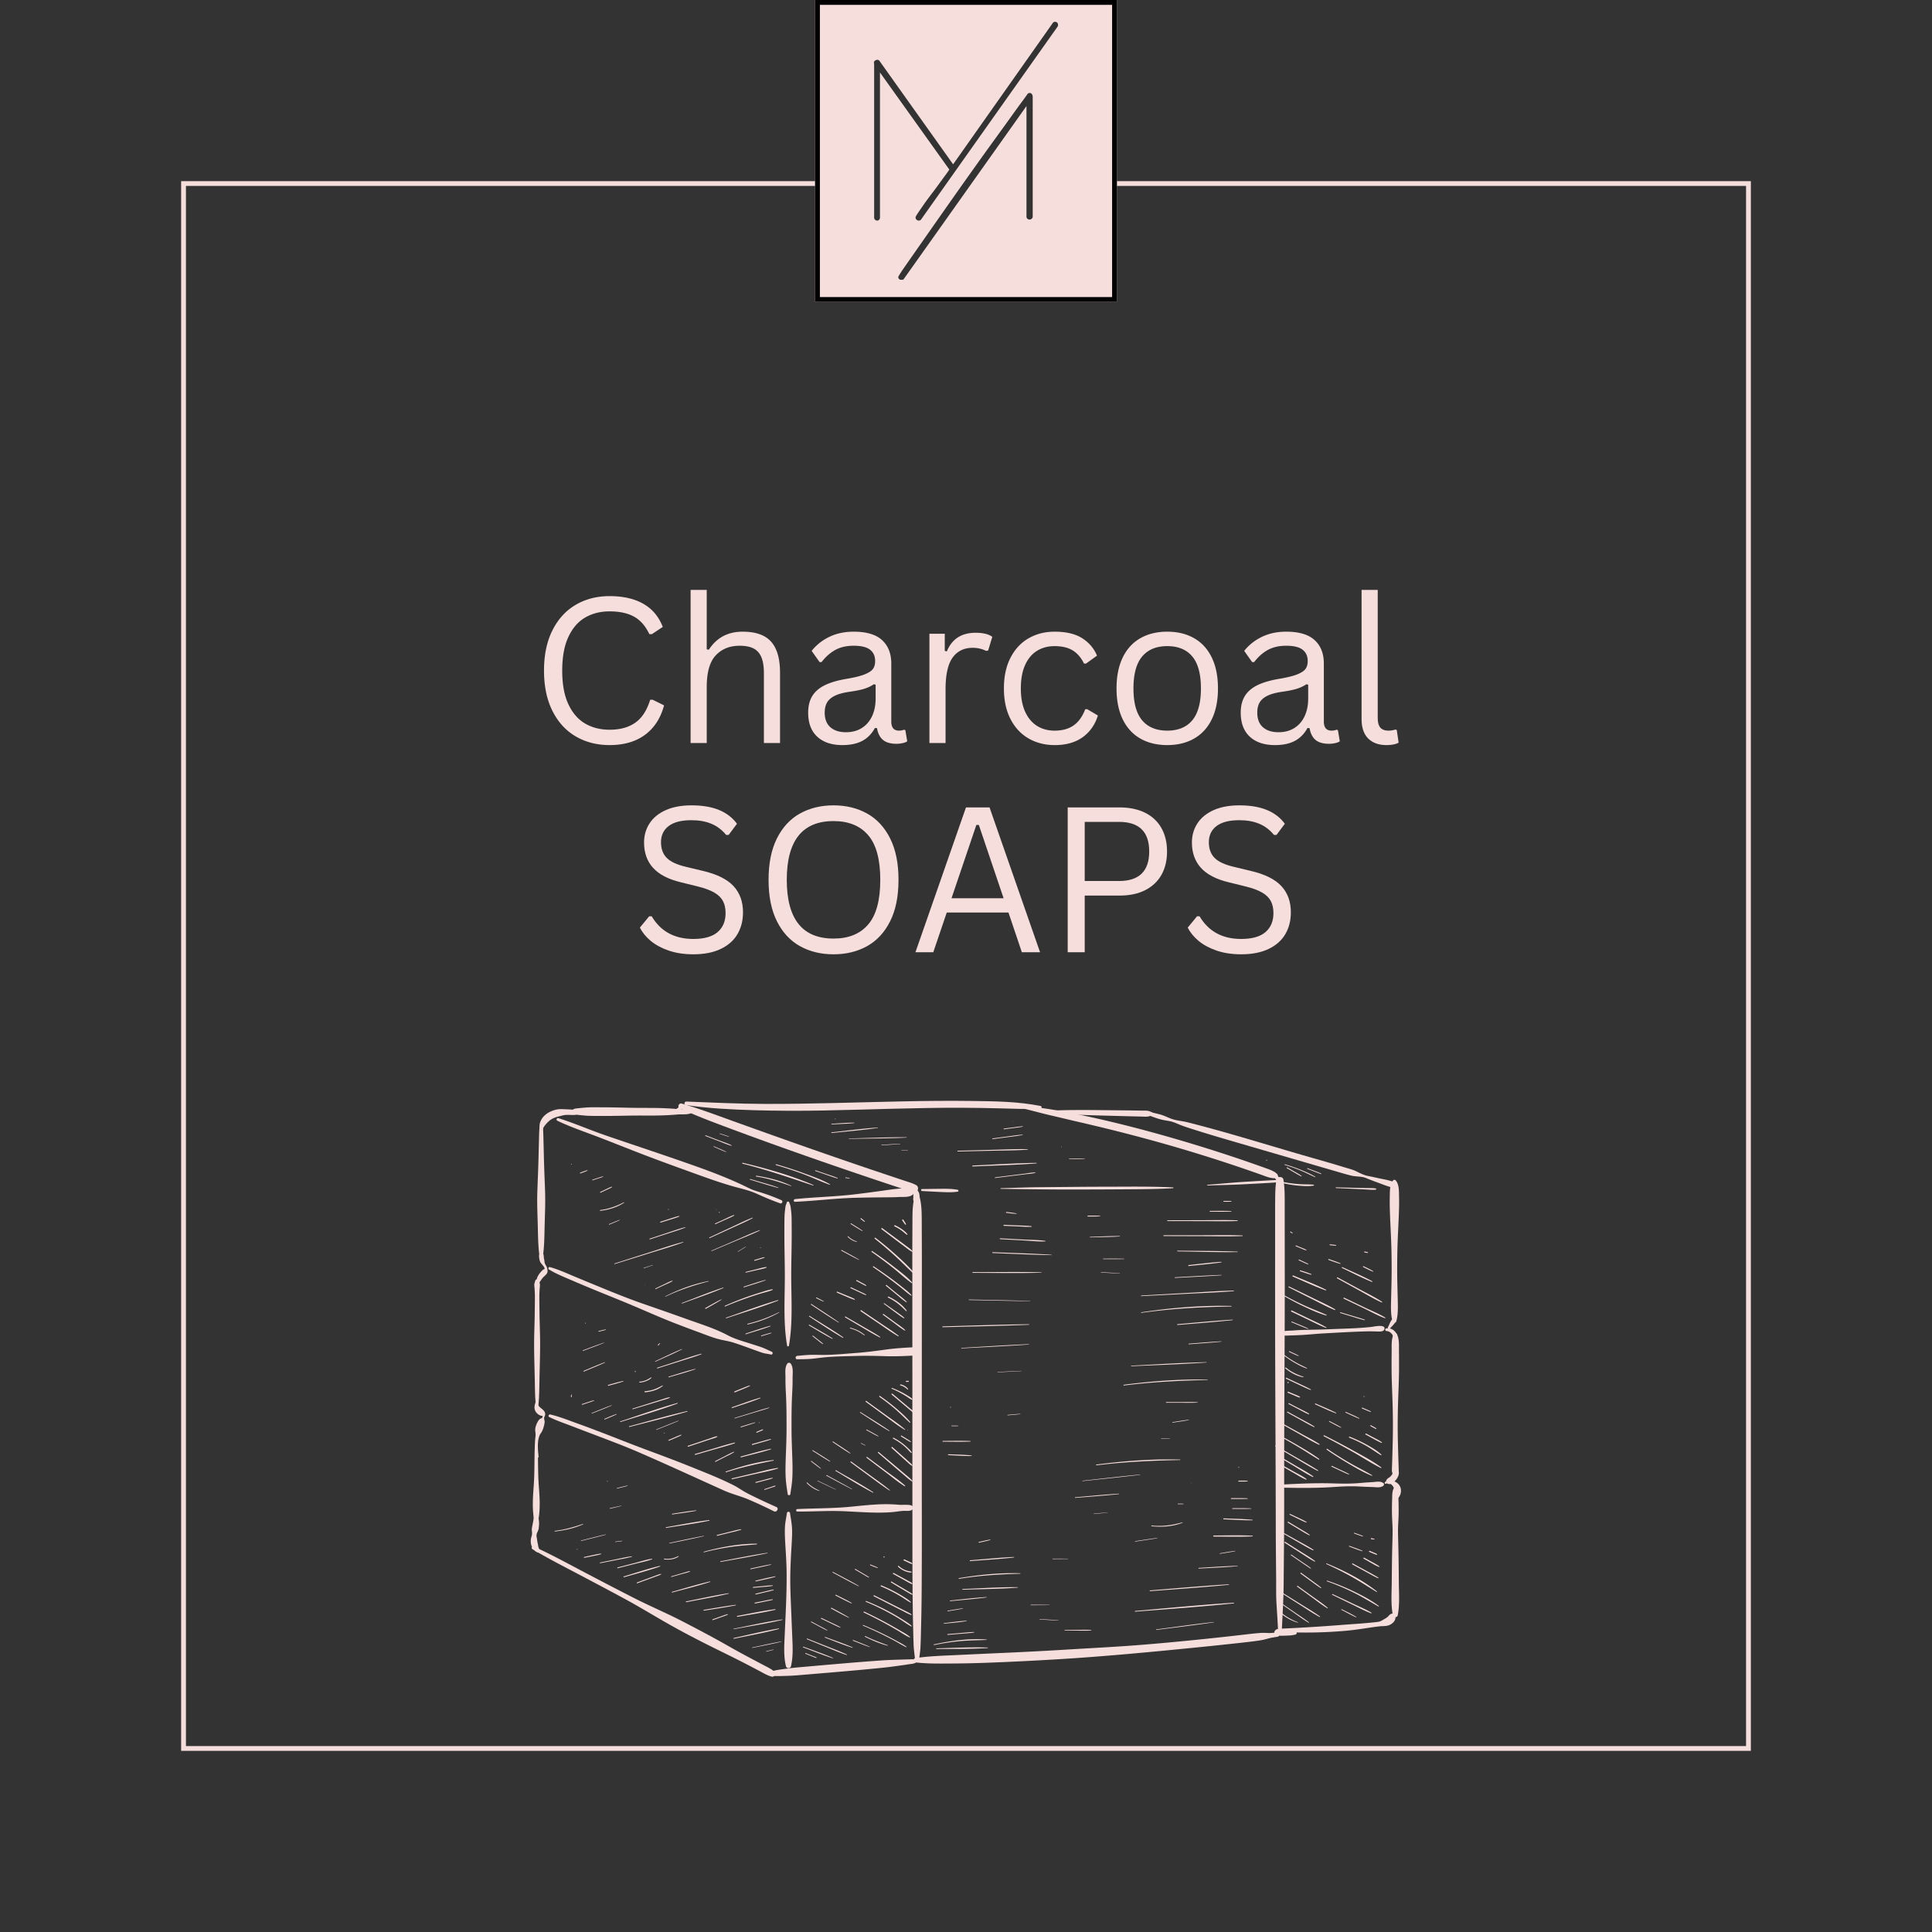
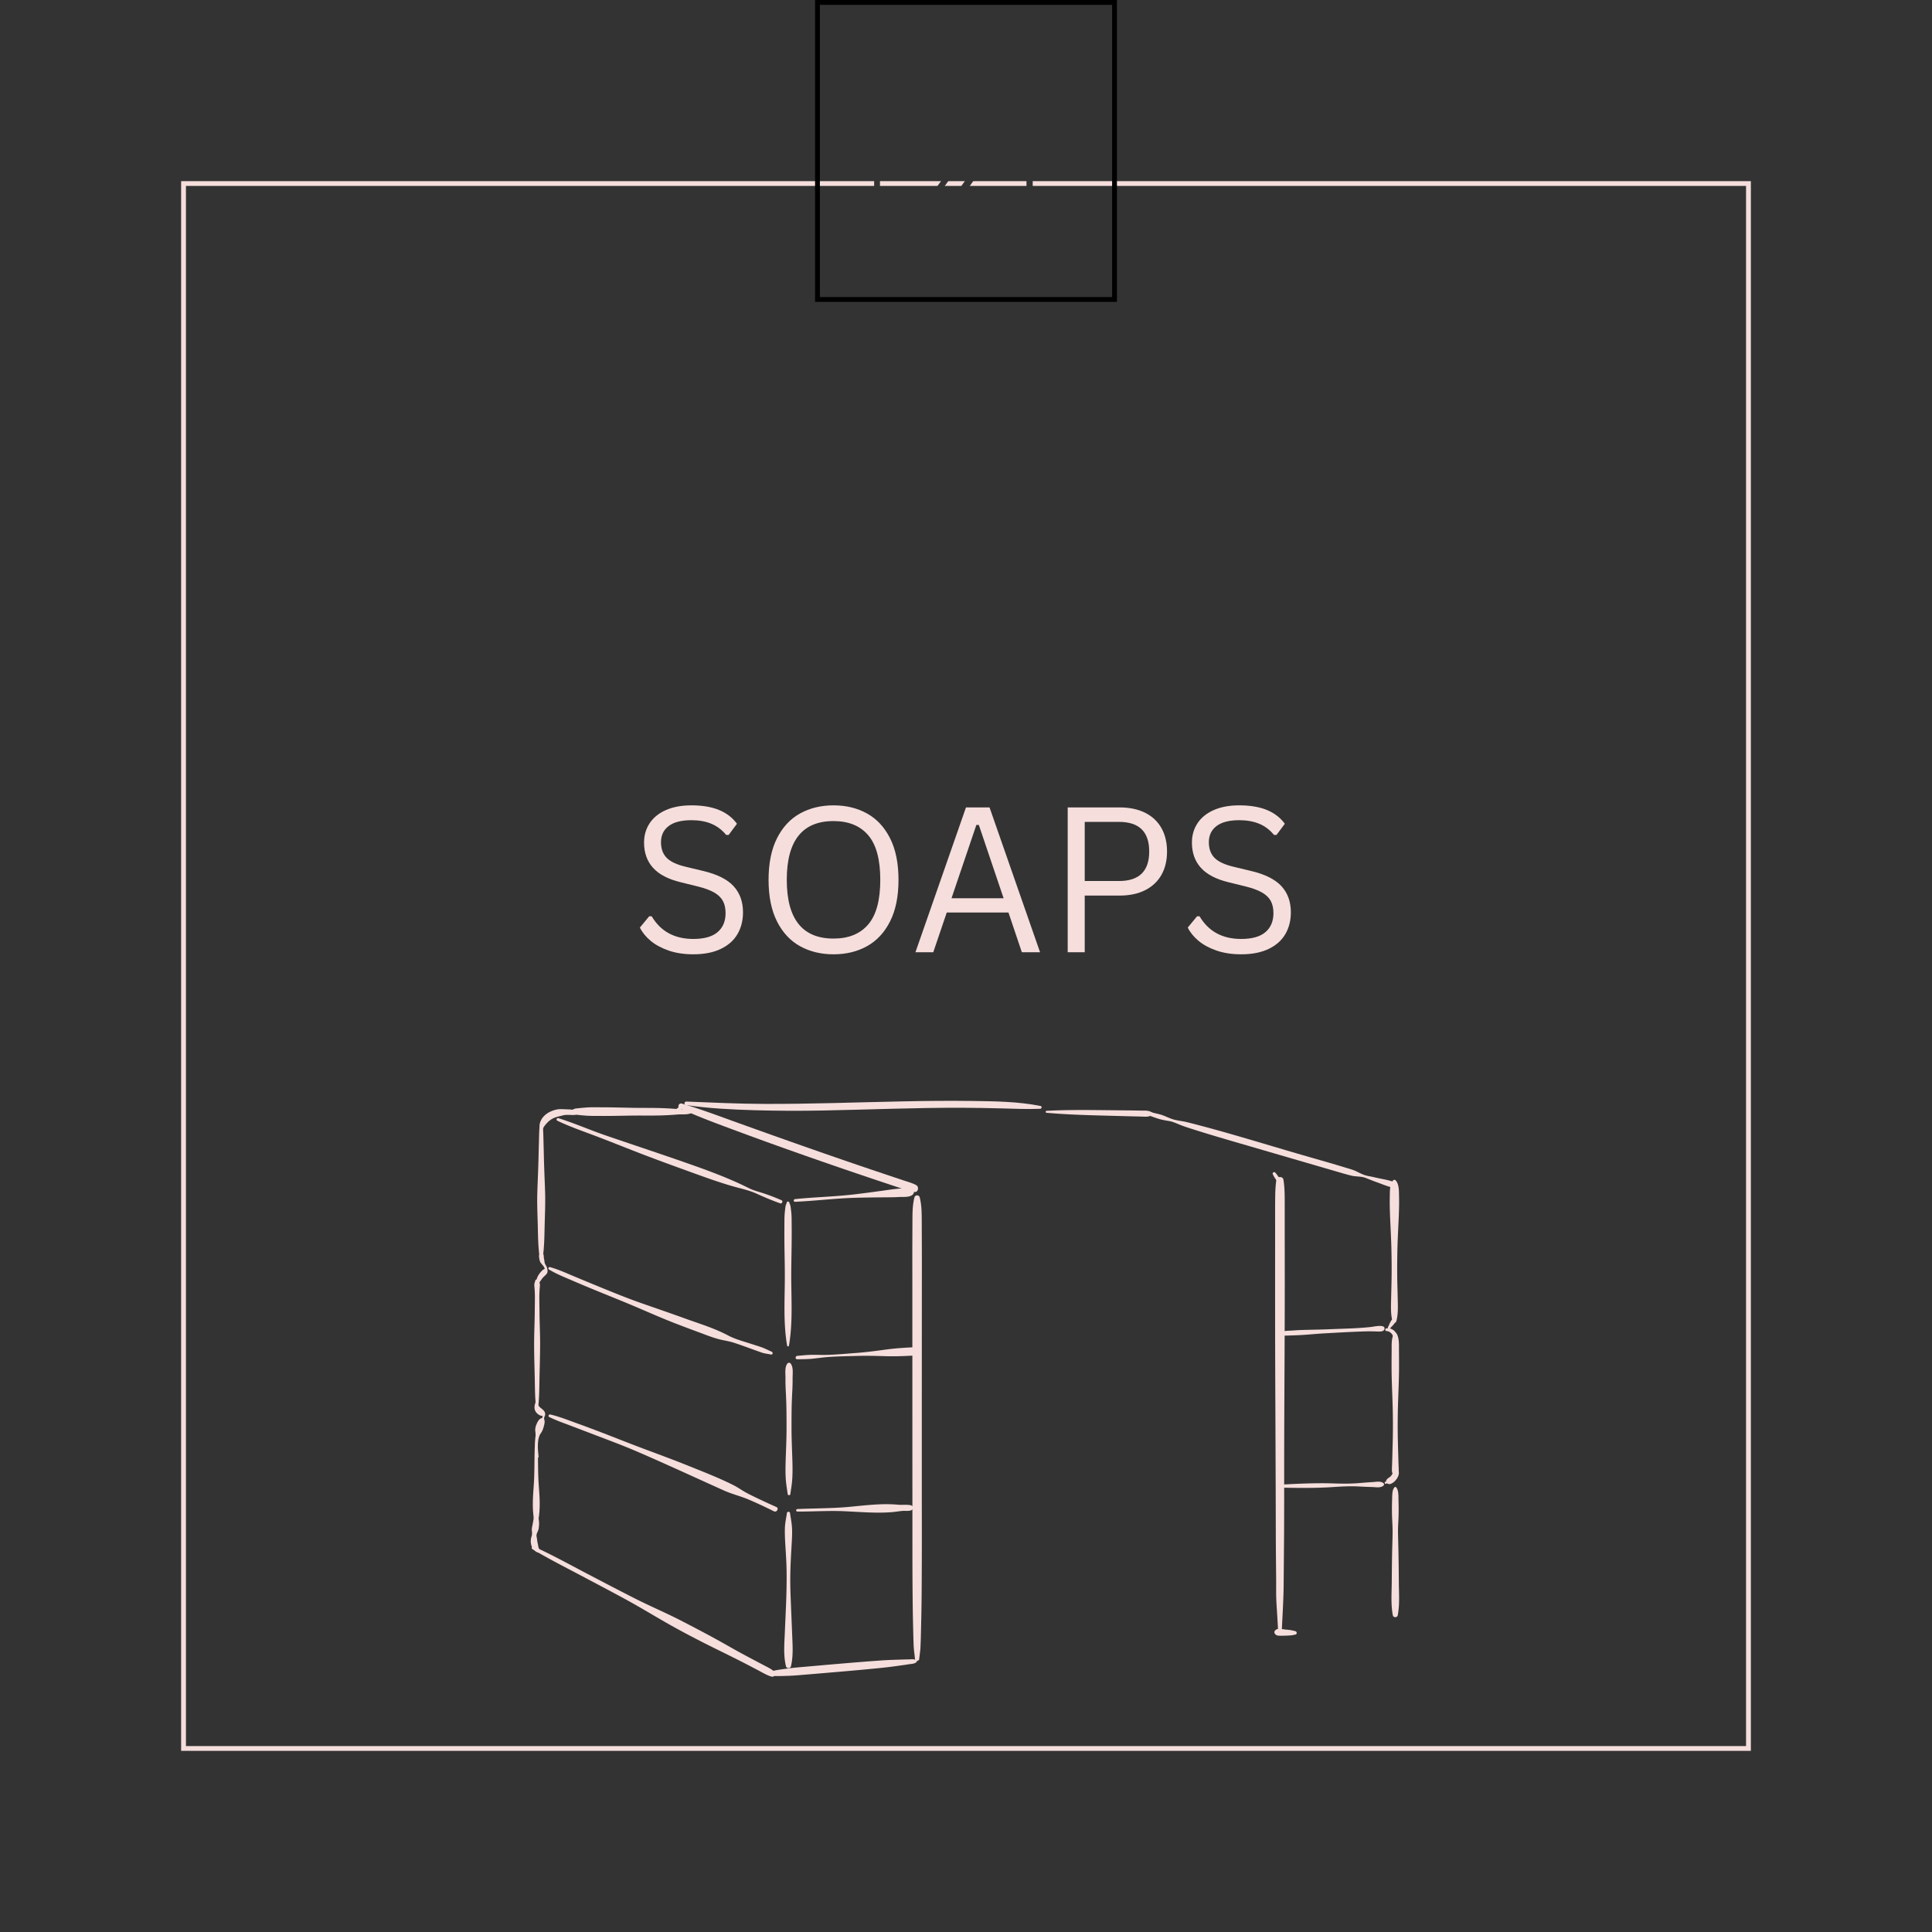
<svg xmlns="http://www.w3.org/2000/svg" width="2000" viewBox="0 0 1500 1500" height="2000" version="1.0">
  <defs>
    <clipPath id="b">
      <path d="M0 0h1500v1500H0zm0 0" />
    </clipPath>
    <clipPath id="a">
      <path d="M0 0h1500v1500H0z" />
    </clipPath>
    <clipPath id="c">
      <path d="M140.625 140.625h1218.75v1218.75H140.625zm0 0" />
    </clipPath>
    <clipPath id="d">
      <path d="M632.813 0h234.375v234.375H632.813zm0 0" />
    </clipPath>
    <clipPath id="f">
-       <path d="M.813 0h234.375v234.375H.813zm0 0" />
-     </clipPath>
+       </clipPath>
    <clipPath id="e">
      <path d="M0 0h236v235H0z" />
    </clipPath>
    <clipPath id="g">
      <path d="M678.496 16.945h143.25v200.25h-143.25zm0 0" />
    </clipPath>
    <clipPath id="h">
-       <path d="M0 0h680v216H0z" />
-     </clipPath>
+       </clipPath>
    <clipPath id="i">
      <path d="M0 0h525v217H0z" />
    </clipPath>
    <clipPath id="j">
      <path d="M531 854.57h278V863H531zm0 0" />
    </clipPath>
  </defs>
  <path fill="#fff" d="M-150-150h1800v1800H-150z" />
  <path fill="#fff" d="M-150-150h1800v1800H-150z" />
  <g clip-path="url(#a)">
    <g clip-path="url(#b)">
      <path fill="#333" d="M-330-330h2160v2160H-330z" />
    </g>
  </g>
  <g clip-path="url(#c)">
    <path fill="none" d="M140.625 140.625h1218.75v1218.75H140.625zm0 0" stroke="#f5dedc" stroke-width="7.5" />
  </g>
  <g clip-path="url(#d)">
    <g clip-path="url(#e)" transform="translate(632)">
      <g clip-path="url(#f)">
        <path fill="#f5dedc" d="M.813 0h234.375v234.375H.813zm0 0" />
      </g>
    </g>
    <path fill="none" d="M632.813 0h234.375v234.375H632.813zm0 0" stroke="#000" stroke-width="7.5" />
  </g>
  <g clip-path="url(#g)">
    <path fill="#333" d="M700.055 210.582c1.77-2.703 36.586-52.348 39.554-56.559a5155.134 5155.134 0 0 1 21.922-30.894c4.059-5.668 8.09-11.258 12.094-16.77a2770.137 2770.137 0 0 0 10.926-15.136 970.95 970.95 0 0 1 8.426-11.625c2.34-3.172 3.875-5.278 4.597-6.32.403-.727 1.004-1.094 1.809-1.094.804 0 1.406.312 1.804.937.403.621.606 1.297.606 2.027v92.997c0 .62-.254 1.171-.758 1.636-.5.469-1.055.703-1.664.703-.601 0-1.156-.207-1.664-.625-.5-.41-.754-.988-.754-1.714v-85.82l-95.18 134.183c-.414.625-1.043.937-1.87.937-.626 0-1.196-.234-1.72-.703-.515-.469-.78-1.015-.78-1.637 0-.312.886-1.816 2.652-4.523zm-20.676-163.52c.57-.414 1.172-.624 1.797-.624.726 0 1.297.312 1.715.937l57.109 80.2 77.238-109.536c.403-.73 1.051-1.094 1.953-1.094.704 0 1.258.235 1.653.703a2.44 2.44 0 0 1 .605 1.637c0 .625-.16 1.149-.472 1.559l-105.79 149.48c-.41.625-1.039.934-1.867.934-.625 0-1.195-.23-1.718-.7-.516-.472-.782-1.07-.782-1.796 0-.414.602-1.508 1.797-3.278a800.3 800.3 0 0 1 4.45-6.476c1.769-2.543 3.742-5.25 5.93-8.113a387.103 387.103 0 0 0 6.163-8.266c1.93-2.652 3.613-4.965 5.074-6.95 1.457-1.972 2.391-3.327 2.809-4.054l-53.84-75.363v112.656c0 .625-.207 1.176-.621 1.64-.414.47-.937.7-1.559.7-.625 0-1.175-.23-1.64-.7-.469-.472-.7-1.015-.7-1.64V49.555c-.109-.102-.16-.41-.16-.934 0-.625.286-1.14.856-1.559zm0 0" />
  </g>
  <g clip-path="url(#h)" fill="#f5dedc" transform="translate(410 408)">
    <path d="M63.274 170.48c-9.844 0-18.618-2.254-26.313-6.765-7.687-4.508-13.71-11.11-18.062-19.797-4.356-8.688-6.532-19.11-6.532-31.266 0-12.144 2.176-22.562 6.532-31.25 4.351-8.695 10.375-15.3 18.062-19.812 7.695-4.508 16.469-6.766 26.313-6.766 10.507 0 19.25 1.992 26.218 5.969 6.977 3.969 12.004 9.953 15.079 17.953l-8.454 5.61H94.18c-3.074-6.407-7.074-10.954-12-13.641-4.918-2.696-11.219-4.047-18.906-4.047-7.075 0-13.356 1.578-18.844 4.734-5.492 3.149-9.852 8.14-13.078 14.985-3.23 6.843-4.844 15.601-4.844 26.265 0 10.668 1.613 19.414 4.844 26.235 3.226 6.812 7.586 11.796 13.078 14.953 5.488 3.148 11.77 4.718 18.844 4.718 8.144 0 14.804-1.828 19.984-5.484 5.188-3.664 9.035-9.602 11.547-17.812h1.922l8.844 4.39c-2.668 9.95-7.606 17.574-14.813 22.875-7.2 5.305-16.36 7.953-27.484 7.953zM126.18 168.87V49.98h12.53v46.14l1.626.313c6.039-9.332 14.78-14 26.218-14 10.196 0 17.586 2.606 22.172 7.813 4.594 5.2 6.89 13.203 6.89 24.016v54.609h-12.53v-54.297c0-5.125-.657-9.238-1.97-12.344-1.304-3.101-3.323-5.36-6.062-6.765-2.742-1.407-6.343-2.11-10.812-2.11-7.688 0-13.867 2.492-18.531 7.469-4.668 4.969-7 13.14-7 24.516v43.53zM244.067 170.48c-8.356 0-14.883-2.176-19.579-6.531-4.687-4.352-7.03-10.582-7.03-18.687 0-5.02 1.034-9.258 3.109-12.72 2.082-3.468 5.3-6.288 9.656-8.468 4.363-2.176 10.055-3.852 17.078-5.031 6.156-1.031 10.832-2.188 14.031-3.469 3.207-1.281 5.364-2.71 6.469-4.297 1.102-1.594 1.656-3.594 1.656-6 0-3.851-1.324-6.8-3.969-8.844-2.636-2.05-6.875-3.078-12.718-3.078-5.492 0-10.2 1.063-14.125 3.188-3.918 2.125-7.516 5.293-10.797 9.5h-1.531l-6.157-8.688c3.582-4.562 8.141-8.187 13.672-10.875 5.54-2.695 11.852-4.047 18.938-4.047 9.988 0 17.351 2.196 22.093 6.579 4.75 4.375 7.125 10.437 7.125 18.187v44.984c0 4.72 2 7.079 6 7.079 1.333 0 2.614-.235 3.844-.704l1.078.313 1.453 8.687c-.917.618-2.136 1.09-3.656 1.422a21.57 21.57 0 0 1-4.64.5c-4.668 0-8.196-1.02-10.579-3.062-2.386-2.051-3.914-5.078-4.578-9.078l-1.609-.157c-2.406 4.461-5.664 7.793-9.766 10-4.105 2.196-9.261 3.297-15.468 3.297zm2.78-9.984c4.708 0 8.79-1.086 12.25-3.266 3.47-2.187 6.126-5.254 7.97-9.203 1.843-3.945 2.765-8.508 2.765-13.687v-10.766l-1.453-.312c-1.898 1.335-4.203 2.453-6.922 3.359-2.719.898-6.515 1.7-11.39 2.406-4.918.668-8.825 1.695-11.72 3.078-2.898 1.387-4.964 3.149-6.202 5.282-1.23 2.125-1.844 4.75-1.844 7.875 0 4.968 1.46 8.75 4.39 11.343 2.926 2.594 6.977 3.89 12.157 3.89zM311.596 168.87V84.044h11.922v13.312l1.609.375c3.945-9.633 11.383-14.453 22.312-14.453 5.79 0 10.118 1.055 12.985 3.156l-3.219 10.61-1.547.312c-3.18-1.593-6.664-2.39-10.453-2.39-6.773 0-11.98 2.543-15.625 7.625-3.637 5.074-5.453 13.297-5.453 24.672v41.609zm0 0" />
    <g>
      <path d="M408.81 170.48c-7.492 0-14.211-1.703-20.156-5.11-5.95-3.405-10.641-8.425-14.079-15.062-3.43-6.644-5.14-14.582-5.14-23.812 0-9.281 1.71-17.238 5.14-23.875 3.438-6.645 8.13-11.672 14.079-15.078 5.945-3.406 12.664-5.11 20.156-5.11 8.969 0 16.101 1.696 21.406 5.079 5.313 3.375 9.145 7.886 11.5 13.53l-8.531 6.157h-1.547c-2.305-4.664-5.262-8.086-8.875-10.266-3.617-2.187-8.266-3.28-13.953-3.28-5.23 0-9.82 1.234-13.766 3.702-3.95 2.461-7.015 6.153-9.203 11.078-2.18 4.918-3.266 10.938-3.266 18.063 0 7.074 1.098 13.058 3.297 17.953 2.207 4.898 5.274 8.59 9.203 11.078 3.926 2.492 8.504 3.735 13.735 3.735 5.894 0 10.773-1.333 14.64-4 3.875-2.665 6.91-6.868 9.11-12.61h1.625l8.219 4.844c-2.2 7.125-6.133 12.742-11.797 16.844-5.668 4.093-12.934 6.14-21.797 6.14zM496.25 170.48c-8 0-14.965-1.687-20.89-5.062-5.919-3.383-10.481-8.367-13.688-14.953-3.2-6.594-4.797-14.582-4.797-23.97 0-9.382 1.598-17.382 4.797-24 3.207-6.612 7.77-11.608 13.687-14.983 5.926-3.383 12.89-5.079 20.89-5.079 7.99 0 14.942 1.696 20.86 5.079 5.926 3.375 10.493 8.37 13.703 14.984 3.207 6.617 4.813 14.617 4.813 24 0 9.387-1.606 17.375-4.813 23.969-3.21 6.586-7.777 11.57-13.703 14.953-5.918 3.375-12.87 5.062-20.86 5.062zm0-11.218c8.457 0 14.926-2.665 19.406-8 4.488-5.333 6.735-13.586 6.735-24.766 0-11.227-2.247-19.508-6.735-24.844-4.48-5.332-10.949-8-19.406-8-8.469 0-14.961 2.684-19.469 8.047-4.512 5.355-6.765 13.621-6.765 24.797 0 11.18 2.253 19.433 6.765 24.766 4.508 5.335 11 8 19.469 8zM579.908 170.48c-8.356 0-14.883-2.176-19.578-6.531-4.688-4.352-7.032-10.582-7.032-18.687 0-5.02 1.035-9.258 3.11-12.72 2.082-3.468 5.3-6.288 9.656-8.468 4.363-2.176 10.055-3.852 17.078-5.031 6.156-1.031 10.832-2.188 14.031-3.469 3.207-1.281 5.364-2.71 6.469-4.297 1.102-1.594 1.656-3.594 1.656-6 0-3.851-1.324-6.8-3.968-8.844-2.637-2.05-6.875-3.078-12.72-3.078-5.491 0-10.198 1.063-14.124 3.188-3.918 2.125-7.516 5.293-10.797 9.5h-1.531L556 97.355c3.582-4.562 8.141-8.187 13.672-10.875 5.54-2.695 11.852-4.047 18.938-4.047 9.988 0 17.351 2.196 22.094 6.579 4.75 4.375 7.125 10.437 7.125 18.187v44.984c0 4.72 2 7.079 6 7.079 1.332 0 2.613-.235 3.843-.704l1.078.313 1.454 8.687c-.918.618-2.137 1.09-3.657 1.422a21.57 21.57 0 0 1-4.64.5c-4.668 0-8.196-1.02-10.578-3.062-2.387-2.051-3.915-5.078-4.579-9.078l-1.609-.157c-2.406 4.461-5.664 7.793-9.766 10-4.105 2.196-9.261 3.297-15.468 3.297zm2.78-9.984c4.708 0 8.79-1.086 12.25-3.266 3.47-2.187 6.126-5.254 7.97-9.203 1.843-3.945 2.765-8.508 2.765-13.687v-10.766l-1.453-.312c-1.898 1.335-4.203 2.453-6.922 3.359-2.718.898-6.515 1.7-11.39 2.406-4.918.668-8.825 1.695-11.72 3.078-2.898 1.387-4.964 3.149-6.202 5.282-1.23 2.125-1.844 4.75-1.844 7.875 0 4.968 1.461 8.75 4.39 11.343 2.926 2.594 6.977 3.89 12.157 3.89zM666.437 170.48c-6 0-10.72-1.703-14.157-5.11-3.437-3.405-5.156-8.491-5.156-15.265V49.98h12.547v99.282c0 3.542.676 6.093 2.031 7.656 1.352 1.562 3.47 2.344 6.344 2.344 1.738 0 3.508-.282 5.313-.844l1.078.297 1.453 9.843c-.918.614-2.235 1.086-3.953 1.422-1.72.332-3.555.5-5.5.5zm0 0" />
    </g>
  </g>
  <g clip-path="url(#i)" fill="#f5dedc" transform="translate(487 570)">
    <path d="M51.258 170.922c-7.074 0-13.418-.961-19.031-2.875-5.617-1.926-10.297-4.453-14.047-7.578-3.742-3.125-6.531-6.563-8.375-10.313l7.234-8.765h1.922C25.93 153.133 36.696 159 51.258 159c8.457 0 14.75-1.766 18.875-5.297 4.133-3.539 6.203-8.46 6.203-14.766 0-3.695-.683-6.828-2.047-9.39-1.355-2.563-3.601-4.75-6.734-6.563-3.125-1.82-7.383-3.398-12.766-4.734l-13.14-3.234c-9.793-2.352-17.012-6.11-21.657-11.266-4.636-5.156-6.953-11.68-6.953-19.578 0-5.582 1.43-10.567 4.297-14.953 2.875-4.383 7.078-7.805 12.61-10.266 5.539-2.457 12.16-3.687 19.859-3.687 8.457 0 15.594 1.195 21.406 3.578 5.82 2.386 10.477 5.96 13.969 10.718L78.71 78.25H76.79c-3.23-3.938-7.047-6.828-11.453-8.672-4.406-1.851-9.586-2.781-15.531-2.781-7.805 0-13.688 1.515-17.656 4.547-3.97 3.023-5.953 7.199-5.953 12.531 0 5.074 1.457 9.11 4.375 12.11 2.925 3 7.847 5.32 14.765 6.952l13.453 3.235c10.926 2.562 18.836 6.5 23.735 11.812 4.894 5.305 7.343 12.078 7.343 20.328 0 6.368-1.421 11.997-4.265 16.891-2.844 4.899-7.168 8.742-12.969 11.531-5.793 2.79-12.918 4.188-21.375 4.188zM160.15 170.922c-9.742 0-18.406-2.098-26-6.297-7.586-4.207-13.554-10.629-17.906-19.266-4.355-8.644-6.531-19.398-6.531-32.265 0-12.864 2.176-23.614 6.531-32.25 4.352-8.645 10.32-15.067 17.906-19.266 7.594-4.207 16.258-6.312 26-6.312 9.75 0 18.414 2.105 26 6.312 7.582 4.2 13.551 10.621 17.907 19.266 4.363 8.636 6.546 19.386 6.546 32.25 0 12.867-2.183 23.62-6.546 32.265-4.356 8.637-10.325 15.059-17.907 19.266-7.586 4.2-16.25 6.297-26 6.297zm0-12.219c11.696 0 20.672-3.648 26.922-10.953 6.25-7.313 9.375-18.863 9.375-34.656 0-15.79-3.125-27.336-9.375-34.64-6.25-7.313-15.226-10.97-26.922-10.97-24.199 0-36.297 15.203-36.297 45.61 0 30.406 12.098 45.61 36.297 45.61zm0 0" />
    <g>
      <path d="M320.498 169.312h-14.14l-10.391-30.843h-47.906l-10.469 30.843h-13.844l39.235-112.437h18.297zm-49.453-98.828-19.297 56.922h40.453l-19.234-56.922zM382.18 56.875c7.739 0 14.375 1.387 19.907 4.156 5.539 2.774 9.757 6.735 12.656 11.89 2.894 5.15 4.344 11.204 4.344 18.173 0 6.98-1.45 13.031-4.344 18.156-2.899 5.125-7.117 9.09-12.656 11.89-5.532 2.794-12.168 4.188-19.907 4.188h-27v43.984h-13.218V56.875zm-.39 57.14c15.633 0 23.453-7.64 23.453-22.921 0-15.32-7.82-22.985-23.453-22.985h-26.61v45.907zM476.616 170.922c-7.075 0-13.418-.961-19.032-2.875-5.617-1.926-10.296-4.453-14.046-7.578-3.743-3.125-6.532-6.563-8.375-10.313l7.234-8.765h1.922C451.288 153.133 462.053 159 476.616 159c8.457 0 14.75-1.766 18.875-5.297 4.132-3.539 6.203-8.46 6.203-14.766 0-3.695-.684-6.828-2.047-9.39-1.356-2.563-3.602-4.75-6.734-6.563-3.125-1.82-7.383-3.398-12.766-4.734l-13.14-3.234c-9.794-2.352-17.012-6.11-21.657-11.266-4.637-5.156-6.953-11.68-6.953-19.578 0-5.582 1.43-10.567 4.297-14.953 2.875-4.383 7.078-7.805 12.61-10.266 5.538-2.457 12.16-3.687 19.859-3.687 8.457 0 15.593 1.195 21.406 3.578 5.82 2.386 10.476 5.96 13.969 10.718l-6.47 8.688h-1.921c-3.23-3.938-7.047-6.828-11.453-8.672-4.406-1.851-9.586-2.781-15.531-2.781-7.805 0-13.688 1.515-17.657 4.547-3.968 3.023-5.953 7.199-5.953 12.531 0 5.074 1.457 9.11 4.375 12.11 2.926 3 7.848 5.32 14.766 6.952l13.453 3.235c10.926 2.562 18.836 6.5 23.734 11.812 4.895 5.305 7.344 12.078 7.344 20.328 0 6.368-1.422 11.997-4.266 16.891-2.843 4.899-7.168 8.742-12.968 11.531-5.793 2.79-12.918 4.188-21.375 4.188zm0 0" />
    </g>
  </g>
  <path fill="#f5dedc" d="M709.984 929.57c-1.437 5.602-1.547 11.352-1.566 17.121-.02 5.77-.055 11.649-.074 17.473-.055 11.649 0 23.293 0 34.941 0 23.297 0 46.59.02 69.903 0 46.594.019 93.199.034 139.789 0 13.18.094 26.375.258 39.55.074 6.434.242 12.883.387 19.317.074 3.371.168 6.742.316 10.117.145 3.371.72 6.727 1.012 10.117.184 2.137 3.133 2.137 3.317 0 .257-2.91.812-5.804.96-8.734.13-2.914.239-5.824.313-8.738.129-5.824.277-11.645.387-17.469.222-11.648.277-23.297.312-34.945.113-23.293.02-46.606.02-69.903 0-46.59.02-93.199.035-139.789 0-13.175.058-26.37 0-39.55-.016-6.43-.055-12.883-.07-19.313-.04-6.672.07-13.379-1.586-19.867-.516-2.008-3.559-2.008-4.075 0zM991.035 915.84c-.976 5.75-.957 11.5-1.012 17.305-.054 5.808-.02 11.043-.02 16.57 0 11.351 0 22.707-.019 34.058 0 22.704 0 45.41.059 68.114.144 45.414.402 90.824.477 136.254.02 12.586.168 25.156.277 37.742.055 6.433-.129 12.918.277 19.332.387 6.45.848 12.883 1.14 19.332.095 1.953 2.97 1.973 3.044 0 .515-11.371 1.27-22.668 1.363-34.059.094-11.351.203-22.703.293-34.054.188-22.707.094-45.41.129-68.118.074-45.41.48-90.82.445-136.25 0-12.59-.02-25.156-.039-37.746v-19.332c0-6.449.055-12.808-1.011-19.148-.461-2.653-4.922-2.653-5.383 0zM527.695 860.348c11.43 5.402 23.188 9.863 35.02 14.285a3034.068 3034.068 0 0 0 35.77 13.14 3851.302 3851.302 0 0 0 71.085 24.786 3353.18 3353.18 0 0 0 19.774 6.636c3.445 1.14 6.89 2.285 10.34 3.426 3.445 1.145 6.746 2.434 10.34 2.84 2.89.312 3.683-3.945 1.417-5.254-2.597-1.508-5.472-2.285-8.312-3.223-3.152-1.05-6.32-2.101-9.473-3.152-6.027-2.008-12.035-4.035-18.062-6.062-11.739-3.98-23.461-8-35.18-12.07-23.703-8.24-47.328-16.665-70.937-25.16-13.36-4.81-26.614-9.821-40.27-13.747-2.082-.59-3.555 2.617-1.512 3.574zm0 0" />
-   <path fill="#f5dedc" d="M708.621 923.617c.184.516.442 1.145.442 1.696 0-.57-.036.187 0 .187l.054-.277a2.727 2.727 0 0 0-.074.664c0 .293.02.57.02.863-.02 1.219.128 2.414-.02 3.633l.094-.63c-.094.72-.258 1.458 0 2.177.515 1.547 2.488 2.23 3.703.976.887-.902 1.015-2.191 1.09-3.41a9.819 9.819 0 0 0-.258-2.82c-.113-.477-.371-.957-.59-1.399-.074-.168-.168-.312-.258-.46a4.62 4.62 0 0 0-.351-.462l.129.204s-.11-.149-.149-.223a13.782 13.782 0 0 0-1.64-1.973 1.31 1.31 0 0 0-1.567-.199c-.46.274-.789.938-.59 1.473zM796.09 861.05c6.558 1.567 13.047 3.41 19.625 4.919 6.582 1.511 12.57 2.988 18.87 4.441 12.755 2.95 25.474 5.973 38.153 9.235 25.489 6.523 50.79 13.84 75.817 21.988 6.86 2.23 13.675 4.515 20.496 6.875a936.882 936.882 0 0 1 10.414 3.648c3.555 1.27 6.91 2.801 10.742 2.598 1.566-.094 2.582-2.047 1.328-3.227-2.34-2.23-5.012-3.187-8-4.273-3.316-1.2-6.652-2.379-9.969-3.54a1093.722 1093.722 0 0 0-18.375-6.265 1184.234 1184.234 0 0 0-37.89-11.851c-25.38-7.48-51.031-14.211-76.926-19.664-7.207-1.512-14.45-2.856-21.691-4.149-7.41-1.308-14.836-2.137-22.282-3.113-1.363-.184-1.64 2.062-.312 2.379zm0 0" />
  <path fill="#f5dedc" d="m989.617 913.887 1.477 1.289c.238.203.46.426.718.629.258.203.442.332.754.367.13 0 .278.02.407.02.238 0 .441-.239.367-.481a1.83 1.83 0 0 0-.13-.348c-.073-.168-.148-.332-.292-.445-.074-.055-.168-.129-.242-.184-.258-.183-.551-.347-.828-.535l-1.66-1.05c-.442-.274-.977.39-.57.738zm0 0" />
  <path fill="#f5dedc" d="M988.273 911.84c.313.648.625 1.273 1.012 1.883l1.18 1.859c.426.664.828 1.348 1.328 1.953.277.332.496.664.902.848.164.074.332.168.496.242.204.074.407.09.63.11.312.035.624-.258.699-.536.093-.332.109-.625.074-.976a2.576 2.576 0 0 0-.258-.922c-.074-.164-.168-.313-.258-.477-.351-.648-.812-1.238-1.234-1.828l-1.235-1.75c-.46-.664-.976-1.254-1.511-1.86-.387-.44-1.106-.425-1.551-.093-.477.371-.57.977-.293 1.512zM610.852 933.625c-.313 1.07-.793 1.918-.977 3.023-.203 1.215-.313 2.45-.46 3.668-.294 2.434-.368 4.864-.388 7.317-.02 4.57-.054 9.14-.035 13.73.055 9.305.313 18.594.348 27.903.074 18.464-1.383 37.246 1.789 55.547.129.699 1.289.699 1.398 0 3.192-18.301 1.735-37.083 1.79-55.547.035-9.309.296-18.598.351-27.903.035-4.57 0-9.14-.04-13.73 0-2.453-.089-4.883-.386-7.317-.148-1.218-.258-2.453-.46-3.668-.184-1.105-.665-1.953-.977-3.023-.293-.996-1.715-.996-2.008 0zM611.441 1058.523c-2.359 2.84-1.566 7.813-1.601 11.278-.059 4.297.144 8.57.367 12.863.441 8.719.48 17.473.461 26.191 0 8.586-.426 17.157-.7 25.727-.128 4.293-.187 8.59.055 12.863.239 4.278.938 8.461 1.567 12.68.148.996 1.86.996 2.008 0 .59-4.055 1.289-8.125 1.53-12.219.259-4.293.22-8.57.11-12.863-.238-8.734-.699-17.453-.699-26.188 0-8.738 0-17.175.441-25.73.223-4.293.442-8.566.387-12.863-.035-3.54.813-8.828-1.601-11.739-.536-.644-1.809-.644-2.325 0zM611 1174.594c-.57 3.797-1.418 7.48-1.586 11.316-.164 3.832 0 7.63.203 11.461.442 7.797 1.031 15.574 1.106 23.371.183 15.59-.739 31.184-1.383 46.754-.367 8.7-1.18 17.676.887 26.207.46 1.918 3.406 1.918 3.867 0 1.808-7.535 1.328-15.297 1.015-23-.312-7.797-.644-15.59-.957-23.367-.316-7.797-.664-15.574-.574-23.371.094-7.813.516-15.57.961-23.367.238-4.278.55-8.551.441-12.828-.109-4.497-.976-8.735-1.64-13.157-.184-1.164-2.156-1.164-2.34 0zM1081.672 916.414c-2.89 3.188-2.543 8.883-2.652 12.879-.11 4.59 0 9.16.168 13.73.347 9.16.917 18.32 1.12 27.48.204 9.161.243 18.321 0 27.477-.109 4.57-.218 9.16-.331 13.73-.09 4.626-.09 9.657 1.18 14.138.406 1.457 2.527 1.457 2.933 0 1.27-4.48 1.27-9.528 1.18-14.137-.094-4.59-.223-9.16-.332-13.73-.243-9.157-.188-18.317 0-27.477.199-9.16.773-18.32 1.12-27.48.169-4.57.297-9.16.169-13.731-.11-4.016.238-9.711-2.657-12.879-.476-.535-1.472-.535-1.953 0zM1082.246 1035.504c-2.176 3.816-1.715 9.16-1.77 13.418-.054 4.57-.074 9.14-.054 13.71.035 9.454.55 18.891.808 28.329.258 9.414.313 18.906.075 28.324-.11 4.57-.239 9.14-.368 13.711-.074 2.434-.167 4.867-.257 7.316-.094 2.454.203 3.688 1.656 5.547.426.536 1.531.536 1.953 0 1.457-1.859 1.754-3.168 1.66-5.546-.094-2.43-.183-4.864-.258-7.317-.129-4.57-.257-9.14-.367-13.71-.242-9.419-.187-18.911.074-28.325.258-9.438.774-18.875.809-28.328 0-4.57 0-9.14-.055-13.711-.054-4.258.407-9.602-1.77-13.418-.46-.809-1.695-.809-2.155 0zM1083.055 1154.469c-2.395 1.73-2.102 6.965-2.211 9.582-.164 4.258-.203 8.55-.074 12.808.128 4.258.48 8.516.445 12.809-.04 4.293-.203 8.848-.317 13.25-.203 8.535-.273 17.066-.347 25.602-.074 8.53-.758 17.34.863 25.652.371 1.863 3.41 1.863 3.781 0 1.602-8.164.938-16.918.864-25.211-.075-8.68-.145-17.379-.348-26.059-.094-4.257-.223-8.535-.297-12.808-.074-4.297.277-8.516.426-12.809.144-4.297.055-8.55-.055-12.808-.074-2.672.238-8.258-2.215-10.028-.129-.094-.367-.094-.515 0zM413.36 1202.734c11.812 7.114 24.16 13.344 36.363 19.813 12.07 6.375 24.16 12.734 36.14 19.258 11.996 6.523 23.59 13.715 35.496 20.382 12.051 6.747 24.364 13.051 36.746 19.133 6.766 3.317 13.493 6.653 20.2 10.098 3.41 1.75 6.8 3.559 10.191 5.328 3.39 1.77 6.82 3.941 10.563 4.977 2.097.57 4.05-2.325 2.246-3.856-2.524-2.137-5.453-3.5-8.387-5.047-3.262-1.715-6.504-3.449-9.766-5.16-5.972-3.172-11.886-6.379-17.75-9.73-11.867-6.785-23.937-13.106-36.066-19.39-12.16-6.302-24.805-11.59-37.004-17.802-12.203-6.21-24.55-12.664-36.785-19.074-13.586-7.117-27.074-14.578-41.027-20.918-1.31-.59-2.43 1.195-1.16 1.973zM426.406 1100.156c5.383 2.692 11.172 4.645 16.793 6.801a5850.15 5850.15 0 0 0 17.45 6.652c11.464 4.368 23.019 8.645 34.28 13.508 22.52 9.73 44.786 20.051 67.157 30.113 6.324 2.84 13.05 4.387 19.406 7.118a354.168 354.168 0 0 1 19.352 9.011c2.23 1.125 4.164-2.34 1.937-3.32a519.247 519.247 0 0 1-16.937-7.848c-2.657-1.293-5.328-2.582-7.871-4.054-2.801-1.64-5.453-3.52-8.368-4.977-11.039-5.586-22.777-10.137-34.261-14.762-11.223-4.515-22.594-8.753-33.926-12.957-11.668-4.332-23.188-8.992-34.816-13.433-6.356-2.434-12.735-4.832-19.149-7.133-6.41-2.305-13.324-5.09-20.215-6.672-1.144-.258-1.972 1.399-.832 1.953zM426.207 985.617c5.195 3.188 10.871 5.492 16.457 7.887 5.582 2.394 10.707 4.57 16.086 6.8 11.172 4.626 22.414 9.048 33.543 13.766 11.023 4.664 21.95 9.567 33.117 13.84 5.567 2.14 11.153 4.258 16.754 6.305 5.602 2.047 11.149 4.367 16.918 5.77 3.52.847 6.969 1.324 10.434 2.43 3.113.995 6.226 2.085 9.304 3.19 3.078 1.106 6.157 2.266 9.27 3.352 1.66.574 3.375 1.293 5.086 1.695 1.715.407 3.539.555 5.293.996 1.492.368 1.953-1.675.605-2.23-2.82-1.18-5.363-2.598-8.273-3.574-2.914-.977-5.66-1.844-8.496-2.746-5.696-1.825-11.832-3.485-17.121-6.305-10.579-5.621-22.227-9.102-33.489-13.176-11.258-4.074-22.445-7.906-33.687-11.832-11.242-3.926-22.559-8.57-33.707-13.14a2861.333 2861.333 0 0 1-18.172-7.52c-6.047-2.523-12.535-5.527-19.113-7.336-1.125-.312-1.77 1.274-.793 1.863zM432.656 870.098c10.578 5.086 21.711 8.754 32.656 12.976 11.352 4.367 22.633 8.918 33.985 13.27 11.351 4.347 22.926 8.566 34.445 12.734 11.52 4.164 22.797 8.348 34.48 11.738 6.47 1.88 13.196 3.207 19.337 6.008 6.136 2.801 12.05 5.274 18.226 7.465 1.38.496 2.375-1.805 1.012-2.414-5.195-2.285-10.652-4.387-16.09-6.047-2.91-.902-5.84-1.71-8.586-3.039-2.746-1.328-5.586-2.726-8.422-4.02-11.004-5.03-22.172-9.269-33.562-13.324-22.961-8.164-46.094-15.758-69.149-23.644-12.605-4.313-24.804-9.676-37.504-13.676-1.14-.348-1.933 1.438-.828 1.957zM417.137 1183.219c1.586-5.2 1.918-11.188 1.883-16.586-.06-5.75-.665-11.54-.961-17.29-.57-11.5 0-23.128-1.18-34.573a.534.534 0 0 0-1.067 0c-1.164 11.445-.609 23.093-1.18 34.574-.277 5.601-.866 11.222-.94 16.828-.094 5.547.238 11.719 1.878 17.047.243.773 1.328.773 1.567 0zM417.469 1095.125c1.289-8.203 1.199-16.64 1.383-24.938.183-8.421.441-16.843.496-25.265.058-8.422-.387-16.844-.477-25.266-.039-4.297-.129-8.57-.129-12.863 0-2.156.11-4.277.258-6.434.074-.902.203-1.843.203-2.765 0-1.27-.48-1.934-.703-3.168-.273-1.477-2.688-1.477-2.965 0-.242 1.215-.719 1.898-.7 3.168 0 .902.145 1.863.2 2.765.149 2.157.258 4.278.258 6.434 0 4.293-.09 8.566-.129 12.863-.09 8.422-.516 16.844-.476 25.266.035 8.422.312 16.844.496 25.265.183 8.297.093 16.735 1.382 24.938.075.46.868.46.942 0zM420.805 979.719c1.734-8.883 1.824-17.88 2.027-26.89.203-9.013.664-18.134.387-27.184-.278-9.047-.739-18.118-.938-27.184-.113-4.606-.222-9.215-.351-13.82-.11-4.407-.168-8.793-.868-13.141-.148-.867-1.601-.867-1.73 0-.703 4.348-.758 8.734-.867 13.14-.13 4.606-.238 9.215-.352 13.82-.203 9.067-.644 18.118-.937 27.185-.297 9.05.183 18.136.387 27.183.203 9.012.292 18.008 2.027 26.89.129.61 1.125.61 1.234 0zm0 0" />
  <path fill="#f5dedc" d="M418.004 996.914c.555-.96 1.254-1.809 1.863-2.73.606-.918 1.29-1.88 2.082-2.688.793-.812 1.64-1.437 2.32-2.285.813-.996.977-2.047.774-3.3-.145-.903-.293-1.79-.734-2.618-.555-1.05-1.2-1.844-1.457-3.023-.149-.645-.11-1.29-.258-1.934-.114-.555-.258-1.07-.313-1.64-.148-1.329 0-2.395-.738-3.594-.57-.957-1.734-.774-2.34 0-.848 1.086-.758 2.195-.574 3.5.168 1.125.371 2.418.96 3.41.59.996 1.384 1.808 2.063 2.672.371.46.774 1.035 1.016 1.586.219.515.293.738.016.957-.442.351-.993.48-1.438.906-.367.347-.7.719-1.05 1.086-.79.828-1.493 1.75-2.098 2.726-1.293 2.067-1.809 4.13-1.696 6.543.036.848 1.16 1.2 1.621.442zM415.977 1088.195c-.868 2.45-1.586 5.032-.258 7.5 1.125 2.082 4.219 4.368 6.562 3.317h-1.789c.278.148.551.277.848.386l-.387 1.403c-.297.312-1.18.46-1.605.773-1.121.848-1.899 2.211-2.485 3.465-.648 1.383-1.125 2.82-1.293 4.332-.164 1.512.223 2.652.243 4.016 0 5.918-.833 11.926.605 17.785.223.922 1.789.758 1.695-.219-.402-4.426-.863-8.738-.144-13.16.164-1.016.441-1.918.773-2.875.367-1.031.754-1.602 1.383-2.488 1.18-1.66 1.805-3.871 2.3-5.825.243-.937.407-1.878.427-2.855.02-.977-.461-1.805-.407-2.71.035-.849.664-1.657.793-2.524.035-.278.035-.536.055-.813.02-.605 0 .555-.074-.293-.348-3.648-6.489-4.625-5.696-8.793.188-1.012-1.195-1.398-1.527-.422zM414.54 1175.367c.034 2.969-.536 5.696-1.106 8.59-.297 1.547-.7 3.004-.48 4.586.241 1.695.202 3.098-.368 4.719-.774 2.23-.684 5.789.55 7.886 1.239 2.102 2.766 4.04 5.2 4.332.59.075.922-.59.812-1.066-.242-1.09-.703-1.992-1.035-3.043-.312-.996-.347-2.008-.605-3.023-.278-1.121-.426-2.266-.574-3.41-.204-1.547-.7-2.708-.145-4.274.496-1.402 1.234-2.469 1.438-3.98.183-1.403.347-2.766.312-4.184-.074-2.672-.555-5.383-1.953-7.703-.555-.922-2.082-.555-2.066.55zM421.191 878.871c-.148-2.82 1.532-4.808 3.317-6.781 1.789-1.973 3.816-3.465 6.25-4.367a31.26 31.26 0 0 1 3.87-1.145c1.474-.332 2.93-.808 4.442-.941 1.657-.13 3.317 0 4.977.039 1.473.035 3.297.11 4.367-1.07.293-.333.406-.829.164-1.215-.976-1.567-3.113-1.75-4.793-1.899-1.914-.183-3.832-.203-5.765-.297-1.938-.09-3.778-.164-5.75.223a22.244 22.244 0 0 0-4.942 1.64c-3.02 1.419-5.765 3.649-7.262 6.672-1.398 2.836-1.12 6.375-.386 9.344.203.828 1.55.664 1.496-.203zm0 0" />
  <path fill="#f5dedc" d="M442.883 863.758c1.015.222 2.027.996 3.004 1.328.886.312 1.77.387 2.71.496 1.825.203 3.669.387 5.512.535 3.942.352 7.961.258 11.922.297 8.11.055 16.2-.148 24.29-.277 8.093-.13 15.906.11 23.847-.149a234.37 234.37 0 0 0 11.926-.699c3.52-.297 7.797.406 11.004-1.273.605-.313.59-1.27 0-1.582-3.118-1.641-7.153-.961-10.543-1.293-3.961-.387-7.942-.625-11.926-.774-8.09-.293-16.2-.11-24.29-.277-8.089-.164-15.886-.387-23.847-.387-3.96 0-7.98-.129-11.922.203-1.992.168-3.984.352-5.953.555-.812.09-1.64.129-2.433.367-1.106.332-2.137 1.2-3.282 1.418-.738.149-.718 1.309 0 1.477zm0 0" />
  <path fill="#f5dedc" d="M527.992 858.32s-.11.149-.164.242l.184-.242c-.313.407-.684.758-1.016 1.125a8.467 8.467 0 0 1-1.125 1.051l.297-.238c-.223.164-.461.312-.684.476a8.488 8.488 0 0 1-.68.48c-.534.333-.886 1.032-.683 1.661.113.313.168.406.387.645l.297.222c.164.11.347.164.55.164.352.055.63-.02.942-.164.203-.094.387-.203.59-.297.277-.164.535-.386.793-.59.332-.277.644-.57.922-.902.347-.406.699-.812.921-1.289.22-.48.422-.96.57-1.457a1.127 1.127 0 0 0-.663-1.348c-.223-.09-.496-.129-.739-.054-.293.093-.496.277-.68.535zM597.176 1300.781c4.57.809 9.437.461 14.062.352 4.883-.13 9.75-.59 14.614-.996 9.586-.793 19.187-1.606 28.77-2.434 9.585-.828 19.187-1.715 28.769-2.672 4.793-.48 9.582-1.07 14.34-1.75 2.394-.351 4.808-.629 7.187-1.05 2.156-.387 4.55-.243 6.394-1.551.59-.403.774-1.453 0-1.825-1.953-.921-3.906-.515-6.007-.496-2.434.02-4.867.13-7.301.204-4.863.128-9.746.312-14.613.664-9.602.68-19.184 1.453-28.77 2.265-9.582.813-19.183 1.66-28.77 2.508-4.828.422-9.656.793-14.464 1.473-4.813.683-9.75 1.125-14.211 2.746-1.121.406-1.438 2.36 0 2.597zM619.07 1173.578c12.203.04 24.383-.808 36.582-.258 12.203.555 24.809 1.68 37.028.684 2.91-.238 5.77-.793 8.68-.977 1.972-.113 6.32.59 7.355-1.566.7-1.457-.461-2.598-1.863-2.86-3.059-.57-6.489-.054-9.602-.347-12.2-1.145-24.879.406-37.023 1.586-13.696 1.324-27.407 1.14-41.157 1.785-1.234.055-1.254 1.938 0 1.938zM619.035 1055.336c3.961-.055 7.926-.055 11.867-.445 3.668-.368 7.301-.903 10.965-1.215 7.594-.625 15.223-.68 22.836-.922 7.613-.238 15.223-.055 22.836.184 7.61.242 15.238-.11 22.832-.532 4.129-.242 4.164-6.656 0-6.453-7.535.371-15.129.813-22.629 1.844-7.504 1.031-15.316 2.062-23.058 2.637-7.739.57-15.223 1.308-22.832 1.492-3.649.09-7.301-.074-10.965-.055-3.985.016-7.926.441-11.871.809-1.676.148-1.75 2.691 0 2.672zM617.285 933.074c15.406-.683 30.738-2.636 46.145-3.097 7.613-.223 15.242-.297 22.855-.368 3.813-.039 7.61 0 11.426-.242 3.297-.203 8.605.5 11.059-2.008 1.324-1.363.828-3.207-.555-4.238-1.676-1.254-3.485-.848-5.473-.683-1.992.167-3.96.332-5.933.515-3.594.317-7.188.906-10.766 1.383-7.664 1.05-15.352 2.121-23.055 3.004-15.168 1.77-30.5 2.066-45.687 3.633-1.324.129-1.38 2.172 0 2.117zM812.621 863.98c13.93 1.254 27.973 1.715 41.961 2.102l20.977.55c3.332.095 6.687.169 10.023.243 1.805.035 3.668.219 5.473.035 1.53-.164 2.71-.828 4.074-1.457.555-.258.535-1.18 0-1.437-1.344-.68-2.543-1.383-4.074-1.582-1.64-.223-3.352-.149-5.012-.168-3.5-.055-6.984-.11-10.484-.149l-20.977-.219c-13.969-.148-27.992-.203-41.96.536-1.017.054-.997 1.472 0 1.566zm0 0" />
  <path fill="#f5dedc" d="M888.883 864.848c3.004 1.18 6.043 2.246 9.086 3.297 3.222 1.105 6.226 1.675 9.582 2.21 3.355.536 6.285 2.067 9.398 3.262 3.114 1.2 6.38 2.215 9.582 3.246 12.258 3.907 24.606 7.5 36.953 11.094 24.993 7.281 49.98 14.559 74.973 21.82 3.52 1.032 7.059 2.082 10.613 2.95 3.817.941 7.926.406 11.594 1.953 3.207 1.343 6.45 2.523 9.711 3.722 3.504 1.29 6.8 2.692 10.469 3.52 2.84.644 3.89-3.336 1.18-4.313-3.094-1.105-6.137-1.73-9.364-2.359-3.223-.625-6.578-1.492-9.894-2.102-3.575-.644-6.23-1.988-9.438-3.593-2.89-1.438-6.117-2.227-9.195-3.168-12.293-3.762-24.696-7.207-37.043-10.801-24.973-7.277-49.871-15-75.028-21.637-3.558-.937-7.097-1.879-10.671-2.746-3.575-.863-7.352-1.121-10.817-2.21-3.465-1.087-6.71-2.95-10.36-3.872a212.872 212.872 0 0 0-10.76-2.414c-1.403-.273-1.88 1.606-.571 2.102zm0 0" />
  <g clip-path="url(#j)">
    <path fill="#f5dedc" d="M532.434 857.973c17.636 2.578 35.515 3.48 53.316 4 17.805.515 35.7.57 53.54.218 35.882-.699 71.745-2.23 107.628-2.117 10.137.035 20.254.219 30.371.477 10.117.258 20.2.719 30.336.316 1.2-.058 1.566-1.918.297-2.176-17.453-3.52-35.535-3.668-53.3-3.906-17.767-.242-35.716-.058-53.556.313-35.867.718-71.73 2.101-107.613 1.972-20.254-.074-40.433-1.035-60.668-1.824-1.531-.058-1.937 2.484-.37 2.727zm0 0" />
  </g>
-   <path fill="#f5dedc" d="M715.883 924.707c4.68.258 9.363.531 14.043.734 4.68.204 9.215.461 13.691-.257.703-.11.684-1.27 0-1.399-4.441-.902-9.176-.832-13.691-.793-4.516.035-9.364.13-14.043.184-.996 0-.977 1.472 0 1.531zM777.031 923.012c17.399.238 34.778.515 52.192.515 17.418 0 34.484-.074 51.734-.203 9.953-.074 19.828-.222 29.762-.793.406-.02.406-.61 0-.629-17.38-.863-34.793-.55-52.192-.53-17.25 0-34.5.237-51.73.366-9.918.074-19.832.555-29.766.774-.332 0-.332.515 0 .515zM937.574 920.41c9.528-.347 19.035-.46 28.547-.957 9.508-.496 19.055-.996 28.547-1.66 1.14-.07 1.16-1.84 0-1.805-9.512.407-19.04 1.016-28.547 1.586-9.512.57-19.039 1.547-28.547 2.285-.351.02-.37.57 0 .551zM711.184 1290.738c9.101 1.012 18.226.864 27.386.809 9.16-.055 18.559-.238 27.828-.59 18.247-.68 36.473-1.602 54.7-2.691 36.601-2.211 73.148-5.711 109.636-9.36a3514.341 3514.341 0 0 0 30.871-3.246c4.957-.55 9.915-1.086 14.836-1.785 2.563-.371 5.047-.832 7.536-1.55 2.656-.774 5.273-1.16 8-1.567 1.898-.274 1.472-3.555-.461-3.371-2.25.222-4.536.59-6.801.48-2.266-.113-4.516-.187-6.8 0-4.552.348-9.067.918-13.602 1.438a2331.633 2331.633 0 0 1-27.68 3.039c-18.153 1.879-36.344 3.629-54.535 5.031-18.188 1.402-36.73 2.305-55.086 3.43-18.356 1.12-36.453 2.007-54.7 2.8-10.335.461-20.675.957-31.015 1.438-10.34.477-20.457.793-30.574 2.3-2.082.317-1.309 3.208.46 3.41zM994.04 1266.945a350.44 350.44 0 0 0 51.862-.906c8.348-.773 16.606-2.34 24.934-3.332 3.004-.371 5.75.129 8.57-1.348 2.82-1.472 5.032-4.46 3.594-7.52-.535-1.16-2.027-1.253-3.04-.792-1.218.535-1.882 1.715-2.894 2.527-.867.7-1.824 1.196-2.765 1.75-1.309.774-2.32 1.492-3.852 1.77-1.824.332-3.683.476-5.527.664-7.832.808-15.703 1.234-23.555 1.86a1357.453 1357.453 0 0 1-47.328 2.894c-1.582.074-1.582 2.379 0 2.449zm0 0" />
  <path fill="#f5dedc" d="M1005.8 1266.484a29.191 29.191 0 0 0-4.702-.996c-1.547-.203-3.094-.277-4.641-.496.328-.058.129-.094-.574-.113h-.57c-.387-.035-.774-.055-1.16-.074-.887-.035-1.825-.164-2.692.113a2.39 2.39 0 0 0-1.106.645c.278-.168.165-.075-.296.257-.239.239-.516.7-.606 1.051-.074.277-.074.55 0 .828.184.442.203.5.074.168.274.66.59.992 1.18 1.399l-.812-.809c.738 1.031 1.566 1.398 2.82 1.473.57.035 1.16.035 1.73.054 1.438.04 2.34-.035 3.778-.074a82.978 82.978 0 0 0 3.78-.183c1.27-.094 2.56-.368 3.833-.665 1.273-.292 1.215-2.21 0-2.578zM994.594 1155.004c13.547.258 27.129.441 40.676-.48 6.632-.442 13.453-.794 20.105-.407 3.355.184 6.691.313 10.063.406 2.855.094 6.359.868 8.718-1.105.496-.426.532-1.477 0-1.879-2.343-1.809-5.492-1.05-8.258-.867-3.355.219-6.707.422-10.062.738-6.781.625-13.766.531-20.566.313-13.567-.442-27.13.203-40.676.922-1.512.074-1.532 2.32 0 2.359zM1075.867 1152.035c1.07 0 1.07-1.66 0-1.66-1.066 0-1.066 1.66 0 1.66zM994.262 1036.5c2.433.7 5.105.422 7.613.352 2.89-.075 5.766-.188 8.66-.352 5.621-.313 11.223-.922 16.863-1.234 11.079-.61 22.172-1.274 33.266-1.586 2.598-.075 5.16 0 7.742.054 1.785.055 5.73.575 6.43-1.695 1.328-4.258-8.387-2.008-10.082-1.824-11 1.234-22.207 1.348-33.266 1.824-6.226.277-12.437.332-18.687.5-3.04.07-6.082.238-9.102.461-3.023.219-6.562.07-9.418 1.195-1.031.407-1.199 1.918 0 2.27zM1079.094 1031.523c.406-.48.812-.957 1.254-1.398.441-.445.847-.852 1.254-1.309.46-.535.921-1.09 1.324-1.68.242-.331.48-.698.59-1.105.054-.183.074-.351.054-.535-.035.223-.054.242 0 .074.04-.148.059-.312.075-.46 0-.15-.036-.294-.055-.442-.11-.7-.938-1.016-1.547-.883-.148.016-.277.07-.406.145l-.184.113c.203-.074.238-.094.09-.04a1.613 1.613 0 0 0-.719.427c-.293.293-.531.644-.754.992-.332.5-.59 1.035-.867 1.566-.312.59-.55 1.219-.808 1.828l-.188.422-.09.203s.02-.054-.039.055c-.164.277-.293.555-.457.828-.223.426-.133.942.238 1.238.352.258.938.293 1.254-.074zm0 0" />
  <path fill="#f5dedc" d="M1076.55 1033.457h.352c.055 0 .403.059.145 0 .203.04.387.074.59.129.093.02.183.059.297.094.035 0 .386.148.218.074-.164-.074.188.074.203.094a1.1 1.1 0 0 1 .258.144c.352.203.793.446 1.09.738l-.129-.109s.11.09.145.129c.074.074.148.129.222.203.164.145.313.313.461.477.075.074.13.148.203.242.075.09.036.055-.074-.113a.966.966 0 0 0 .13.168c.109.164.222.332.331.515.11.184.203.387.313.59.054.11.11.219.148.313.129.277-.11-.332 0 0 .149.406.238.828.352 1.253.144.645.218 1.418.902 1.75l-.48-.48c-.075-.184-.075-.184-.036-.055.036.13.09.258.164.371.313.625 1.383.829 1.844.239.11-.149.219-.278.293-.461.04-.055.055-.13.074-.203.04-.09.04-.055-.02.093l-.476.477c.809-.367.903-1.492.828-2.266-.035-.57-.203-1.14-.406-1.676-.441-1.105-1.086-2.101-1.972-2.914-1.696-1.582-3.942-2.32-6.247-1.898-.515.094-.828.684-.753 1.164.074.516.496.902 1.03.918zM1083.129 1140.516s-.035.351-.035.37c.035-.113-.114.22-.094.204.02-.04.184-.223 0-.02-.11.149-.203.293-.332.422.258-.293.113-.144.055-.074-.239.297-.387.52-.551.832-.406.719-.793 1.453-1.2 2.172a9.842 9.842 0 0 1-.663 1.07l-.164.223c.367-.535.222-.297.128-.168-.148.183-.312.351-.46.515-.293.317-.61.59-.922.848-.13.113-.352.203.168-.129-.075.059-.149.114-.223.168-.184.13-.387.238-.59.367-.61.407-1.2.848-1.601 1.457-.114.184-.446.739-.372.793l.313-.59-.274.368c-.203.297-.257.683-.242 1.031.02.535.297.96.72 1.293.222.164.554.203.718.348 0 0-.461-.184-.203-.11.297.094.535.223.832.278.59.09 1.105.09 1.656-.13 2.027-.773 3.668-2.433 4.848-4.222 1.254-1.898 2.23-5.012.535-6.945l.367.625c-.055-.13-.11-.278-.164-.407 0 0-.129-.367-.094-.218a7.968 7.968 0 0 0-.183-.664c-.352-1.145-1.86-.832-1.973.257zm0 0" />
-   <path fill="#f5dedc" d="M1078.266 1151.52c1.195.351 1.968.902 2.761 1.824.278.332-.164-.223.203.238.461.61-.144-.258.168.242.165.258.332.516.477.793.148.274.258.57.406.848.074.144.149.273.223.402.055.113.238.535.035.02.184.441.352.886.535 1.328-.074-.203-.094-.242 0 0 .074.183.13.387.184.57.094.313.183.645.258.957.039.13.054.258.093.387 0 0 .075.5.055.332.02.223.074.555.094.848.015.296.015.59 0 .886-.059.664-.203 1.328-.258 1.989-.04.574.66.906 1.121.648 1.363-.777 2.379-2.637 2.785-4.129.516-1.953.407-3.945-.48-5.75-1.492-3.043-5.106-4.535-8.313-4.773-1.363-.094-1.547 1.953-.312 2.32zM625.375 1283.973l4.184 1.675 2.027.813c.719.297 1.437.644 2.191.773.203.04.332-.218.149-.347-.625-.407-1.344-.649-2.047-.922l-2.102-.832-4.273-1.711c-.332-.129-.48.402-.149.531zM623.66 1279.05c7.594 2.84 15.149 5.954 22.89 8.427.184.054.313-.243.13-.317-7.485-3.207-15.242-5.824-22.871-8.66-.352-.129-.5.422-.149.55zM626.535 1272.71c5.125 2.087 10.23 4.169 15.352 6.231 5.125 2.063 10.191 4.293 15.406 5.989.223.074.371-.274.148-.368-4.902-2.34-10.043-4.218-15.093-6.21-5.051-1.989-10.45-4.13-15.664-6.192-.352-.129-.5.422-.149.55zM640.559 1271.46c7.043 2.653 14.046 5.583 21.234 7.833.184.055.312-.242.129-.316-6.914-3.004-14.137-5.399-21.215-8.036-.312-.109-.46.391-.148.52zM662.29 1273.855c4.276 1.696 8.53 3.426 12.882 4.938.148.055.238-.184.11-.258-4.22-1.879-8.532-3.52-12.829-5.215-.332-.129-.46.407-.144.535zM671.578 1270.777c5.582 2.782 11.48 5.383 17.563 6.91.222.055.297-.257.093-.332-5.898-2.156-11.722-4.273-17.343-7.093-.352-.168-.645.351-.313.515zM670.086 1262.172c5.84 2.45 11.59 5.121 17.25 7.96a286.332 286.332 0 0 1 8.035 4.22c2.652 1.457 5.379 3.246 8.219 4.515.238.113.387-.183.203-.332-2.469-1.879-5.363-3.297-8.074-4.773a265.156 265.156 0 0 0-8.586-4.477 258.604 258.604 0 0 0-16.883-7.613c-.313-.129-.46.387-.148.515zM670.637 1251.941a346.546 346.546 0 0 1 18.023 9.254c2.95 1.64 5.88 3.317 8.793 5.032 2.91 1.71 5.695 3.777 8.774 5.066.218.094.496-.164.273-.367-2.34-2.067-5.324-3.578-7.996-5.16a336.458 336.458 0 0 0-9.106-5.16c-6.027-3.301-12.164-6.395-18.375-9.329-.421-.203-.808.446-.386.649zM672.352 1243.688c6.265 2.558 12.347 5.492 18.28 8.734a158.073 158.073 0 0 1 8.24 4.828c2.855 1.79 5.585 3.926 8.57 5.492.257.13.57-.203.331-.426-2.324-2.171-5.234-3.812-7.906-5.492a172.151 172.151 0 0 0-9.066-5.304c-5.899-3.207-12.016-6.008-18.266-8.497-.422-.168-.59.497-.183.665zM678.379 1239.281l14.723 7.52a1524.23 1524.23 0 0 0 7.117 3.613c2.375 1.195 4.754 2.617 7.277 3.445.277.09.387-.296.184-.441-2.137-1.531-4.68-2.602-7-3.797-2.453-1.254-4.922-2.488-7.375-3.723-4.844-2.433-9.676-4.867-14.52-7.28-.46-.223-.847.44-.406.683zM683.98 1231.668a112.7 112.7 0 0 1 17.305 9.031c1.88 1.2 3.688 2.528 5.676 3.504.223.11.445-.168.258-.332-1.508-1.492-3.297-2.656-5.086-3.797a108.908 108.908 0 0 0-5.934-3.504c-3.87-2.136-7.886-4.015-11.98-5.691-.496-.203-.719.605-.219.809zM691.832 1228.61c2.727 1.64 5.453 3.3 8.184 4.921l4.109 2.434c1.29.773 2.578 1.62 3.98 2.172.278.113.516-.313.293-.496-1.16-.957-2.523-1.676-3.812-2.434l-4.11-2.43c-2.746-1.625-5.492-3.207-8.257-4.832-.426-.238-.793.407-.387.649zM693.453 1221.992l7.465 4.149 3.723 2.082c.57.332 1.16.644 1.75.96.59.313 1.086.626 1.75.7.297.035.351-.332.222-.516-.426-.554-1.105-.832-1.715-1.164-.609-.328-1.16-.644-1.75-.957l-3.628-1.973-7.391-4c-.48-.257-.906.461-.426.739zM697.25 1216.375a17.29 17.29 0 0 0 4.867 3.242c.863.387 1.75.7 2.672.922.922.219 1.953.477 2.875.258.184-.055.258-.371.055-.461-.793-.332-1.696-.406-2.543-.59a17.184 17.184 0 0 1-2.711-.887 15.746 15.746 0 0 1-4.645-3.058c-.386-.367-.957.222-.57.574zM701.746 1211.543l3.172 1.496c.516.238 1.012.496 1.527.719.258.11.516.219.774.312.297.13.554.184.886.22.258.038.387-.333.204-.497-.407-.387-.887-.625-1.383-.867a62.023 62.023 0 0 0-1.586-.735l-3.113-1.437c-.536-.262-1.016.55-.48.809zM629.742 1259.441c2.063 1.11 4.13 2.196 6.176 3.301 2.043 1.106 4.11 2.25 6.246 3.188.164.074.313-.149.149-.258-1.973-1.254-4.055-2.305-6.122-3.39a546.532 546.532 0 0 1-6.171-3.302c-.313-.164-.59.317-.278.48zM637.52 1256.734c2.488 1.2 4.976 2.38 7.464 3.575 2.489 1.199 4.809 2.398 7.297 3.355.203.074.332-.238.149-.351-2.34-1.364-4.828-2.45-7.262-3.61-2.434-1.164-4.883-2.344-7.316-3.504-.368-.183-.684.367-.313.555zM645.352 1248.902c4.48 2.414 8.921 4.883 13.507 7.075.188.093.332-.165.168-.274-4.351-2.637-8.847-4.996-13.343-7.39-.387-.204-.72.367-.352.59zM648.742 1238.766c4.094 2.062 8.13 4.293 12.332 6.101.219.09.422-.203.2-.332-3.942-2.324-8.126-4.258-12.2-6.324-.367-.184-.699.371-.332.555zM646.496 1220.906c6.672 3.594 13.305 7.297 20.106 10.633.183.094.332-.164.164-.273-6.559-3.817-13.305-7.282-20.012-10.82-.297-.165-.574.296-.277.46zM663.836 1218.64c1.77 1.032 3.52 2.083 5.289 3.114 1.77 1.031 3.504 2.137 5.328 3.043.238.11.422-.203.203-.352-1.68-1.18-3.484-2.156-5.234-3.207l-5.274-3.133c-.328-.203-.644.332-.312.516zM675.668 1215.266c1.863.738 3.707 1.566 5.621 2.14.203.055.352-.258.149-.351-1.805-.922-3.743-1.602-5.602-2.36-.371-.148-.516.442-.168.59zM686.375 1209.223c.516 0 .516-.813 0-.813s-.516.813 0 .813zM626.371 1151.465c2.672 2.746 5.969 5.012 9.676 6.098.164.058.293-.22.129-.293-3.485-1.512-6.727-3.485-9.383-6.211-.258-.278-.68.148-.422.421zM634.809 1149.86c4.664 2.25 9.308 4.495 13.988 6.671.113.055.203-.11.094-.164-4.625-2.304-9.27-4.535-13.934-6.781-.184-.094-.348.184-.164.273zM641.61 1145.73c6.527 3.524 13.05 7.079 19.648 10.47.144.073.293-.145.129-.24-6.453-3.648-12.992-7.151-19.52-10.687-.293-.168-.55.293-.258.442zM648.762 1142.027c9.601 5.696 19.093 11.743 28.988 16.883.242.13.445-.223.203-.37-9.324-6.138-19.238-11.442-28.898-17.028-.328-.203-.645.332-.313.515zM660.465 1135.375c4.992 3.688 9.988 7.371 14.984 11.04 4.992 3.667 9.934 7.425 15.13 10.78.202.13.46-.183.257-.332-4.719-3.886-9.766-7.445-14.707-11.039-4.938-3.594-10.211-7.41-15.297-11.094-.387-.277-.754.368-.387.645zM672.887 1131.875c4.883 3.703 9.765 7.426 14.652 11.11 4.883 3.687 9.617 7.687 14.777 10.894.297.184.63-.242.371-.48-4.48-4.036-9.62-7.446-14.449-11.06-4.828-3.609-9.988-7.444-14.984-11.148-.406-.296-.793.368-.387.664zM681.695 1127.965c4.422 3.816 8.828 7.633 13.27 11.41 2.191 1.86 4.367 3.723 6.562 5.582 2.192 1.863 4.239 3.777 6.614 5.273.277.184.554-.203.332-.445-1.88-2.137-4.22-3.926-6.395-5.75l-6.598-5.562c-4.386-3.707-8.828-7.391-13.23-11.078-.39-.332-.96.222-.574.57zM692.219 1124.168c2.636 2.379 5.27 4.758 7.906 7.133 1.273 1.164 2.563 2.304 3.852 3.449 1.289 1.14 2.562 2.523 4.09 3.297.222.11.5-.129.351-.352-.902-1.398-2.36-2.449-3.594-3.574-1.308-1.2-2.652-2.36-3.98-3.539l-7.98-7.039c-.442-.387-1.071.238-.645.645zM693.434 1116.965c2.691 1.418 5.254 3.078 7.613 5.012a44.517 44.517 0 0 1 3.262 2.93c1.03 1.03 1.992 2.25 3.152 3.152.238.183.516-.168.387-.387-.684-1.29-1.88-2.379-2.914-3.39a48.474 48.474 0 0 0-3.465-3.06 46.254 46.254 0 0 0-7.649-4.94c-.46-.239-.863.46-.402.698zM699.59 1115.25l3.633 2.246c1.215.758 2.414 1.512 3.722 2.086.203.09.461-.168.258-.332-1.105-.902-2.305-1.64-3.52-2.379l-3.706-2.266c-.407-.242-.774.387-.368.625zM704.805 1110.64c.242 0 .242-.367 0-.367-.239 0-.239.368 0 .368zM629.777 1134.73c2.414 1.86 4.793 3.813 7.317 5.493.148.09.332-.13.187-.243-2.304-2.043-4.812-3.832-7.246-5.71-.273-.223-.55.257-.273.48zM630.848 1126.418c4.46 2.8 8.863 5.73 13.453 8.332.203.11.37-.188.183-.316-4.328-3.004-8.882-5.676-13.359-8.477-.297-.184-.555.277-.277.461zM646.531 1119.672c4.461 2.969 8.848 6.121 13.492 8.808.184.114.332-.164.164-.293-4.292-3.226-8.902-6.062-13.378-9.011-.297-.203-.59.277-.278.48zM668.39 1120.668c1.122.555 2.247 1.14 3.407 1.64.113.055.187-.128.094-.203-1.07-.625-2.211-1.16-3.317-1.73-.203-.094-.37.2-.168.293zM672.684 1110.383c3.004 1.625 5.988 3.336 9.046 4.828.204.094.391-.184.188-.313-2.914-1.77-5.953-3.351-8.957-4.992-.316-.168-.61.313-.277.477zM667.762 1096.766c7.465 4.808 14.836 9.84 22.504 14.3.218.13.406-.203.203-.332-7.282-5.086-14.95-9.656-22.43-14.41-.277-.187-.535.274-.258.442zM672.242 1088.398c5.012 3.668 10.008 7.336 15.02 11 5.011 3.668 9.879 7.579 15.183 10.727.188.113.426-.164.242-.313-4.59-4.035-9.769-7.464-14.726-11.039-4.957-3.574-10.211-7.39-15.332-11.074-.426-.316-.832.387-.406.7zM682.8 1084.547a149.958 149.958 0 0 1 12.313 9.547c3.926 3.39 7.407 6.984 11.168 10.41.278.242.625-.129.407-.402-3.301-4.04-7.301-7.559-11.262-10.93a146.769 146.769 0 0 0-12.219-9.344c-.441-.297-.848.406-.406.7zM692.293 1082.723c2.93 2.468 5.84 4.937 8.773 7.39l4.313 3.649 2.098 1.77c.703.59 1.437 1.288 2.285 1.675.222.11.554-.129.39-.387-.976-1.437-2.656-2.507-3.984-3.613l-4.457-3.742c-2.93-2.45-5.863-4.918-8.793-7.371-.441-.367-1.086.258-.645.644zM692.402 1078.207a77.762 77.762 0 0 1 8.09 4 72.385 72.385 0 0 1 3.852 2.355c1.199.778 2.36 1.715 3.687 2.231.332.129.516-.332.313-.55-.903-1.106-2.266-1.864-3.48-2.598a73.29 73.29 0 0 0-4.04-2.325 78.202 78.202 0 0 0-8.199-3.722c-.352-.13-.61.46-.258.609zM699.11 1075.645c1.05.257 2.027.664 2.949 1.214.921.555 1.754 1.235 2.562 1.938.223.183.61-.055.426-.332-1.274-1.918-3.52-3.098-5.715-3.613-.516-.11-.738.664-.223.793zM703.7 1072.863h1.347c.09 0 .203 0 .293-.039.129-.035.183-.129.258-.222a.248.248 0 0 0 0-.274c-.075-.094-.149-.183-.258-.223-.09-.035-.203-.035-.293-.035h-1.348c-.219 0-.422.184-.406.403.02.222.187.406.406.406zM630.848 1037.441c1.328 1.047 2.636 2.098 3.96 3.133 1.329 1.031 2.547 2.137 3.985 2.946.164.093.328-.13.2-.258-1.141-1.196-2.524-2.157-3.813-3.168l-3.926-3.059c-.277-.223-.684.164-.406.406zM628.121 1029.074c5.969 3.5 11.887 7.188 18.024 10.395.238.129.44-.223.203-.371-5.805-3.758-11.926-7.094-17.914-10.578-.352-.204-.664.332-.313.554zM628.25 1022.18c8.66 5.527 17.195 11.336 26.098 16.476.273.164.515-.258.257-.441-8.44-5.844-17.343-11.098-26.043-16.55-.332-.204-.625.312-.312.515zM629.723 1012.984c7.078 4.66 14.101 9.418 21.304 13.84.184.11.332-.164.168-.277-6.93-4.883-14.082-9.434-21.175-14.098-.332-.222-.63.313-.313.516zM633.688 1007.879c1.878.941 3.738 1.898 5.69 2.691.169.075.278-.203.134-.297-1.79-1.066-3.668-1.972-5.532-2.91-.332-.168-.625.332-.293.496zM660.04 1031.36c2.046.53 4.019 1.269 5.898 2.21 1.878.938 3.539 2.102 5.253 3.262.164.11.348-.129.204-.277-3.043-2.875-7.227-4.7-11.227-5.711-.332-.074-.461.422-.129.496zM656.152 1022.79c4.461 2.632 8.903 5.269 13.38 7.886 4.48 2.617 8.882 5.344 13.507 7.668.297.144.535-.258.258-.442-4.293-2.875-8.863-5.363-13.324-7.965-4.457-2.597-8.957-5.175-13.453-7.757-.387-.223-.754.367-.348.61zM668.277 1018.035l14.489 9.84c4.808 3.262 9.562 6.727 14.613 9.637.238.129.535-.219.312-.387-4.53-3.555-9.433-6.652-14.207-9.875-4.773-3.227-9.824-6.656-14.746-9.973-.476-.332-.922.442-.441.774zM685.602 1020.836c2.785 2.062 5.586 4.11 8.367 6.172 2.785 2.066 5.472 4.332 8.46 6.008.259.148.536-.204.313-.407-2.488-2.34-5.457-4.218-8.219-6.226-2.765-2.008-5.695-4.149-8.535-6.211-.406-.297-.793.367-.386.664zM686.266 1012.3c2.582 1.919 5.14 3.852 7.722 5.77 1.254.922 2.508 1.825 3.758 2.746 1.348.977 2.637 1.989 4.149 2.707.203.094.406-.144.238-.312-1.106-1.16-2.375-2.043-3.684-2.965-1.308-.922-2.601-1.883-3.91-2.8-2.652-1.884-5.324-3.743-7.976-5.622-.317-.222-.59.293-.297.516zM689.508 1007.418a43.815 43.815 0 0 1 7.41 4.57c2.324 1.77 4.441 3.852 6.562 5.899.239.218.665-.074.461-.352-3.484-4.773-8.718-8.347-14.027-10.816-.476-.223-.883.476-.406.699zM687.852 998.297l7.941 6.539c2.562 2.121 5.086 4.426 7.871 6.23.219.149.441-.164.277-.351-2.324-2.414-5.105-4.442-7.707-6.559-2.597-2.12-5.214-4.277-7.832-6.414-.386-.312-.957.238-.55.555zM677.879 983.809c5.09 3.43 10.062 7.023 14.95 10.726a287.352 287.352 0 0 1 7.46 5.844c2.305 1.86 4.516 3.851 6.969 5.508.277.187.57-.219.347-.461-2.117-2.266-4.625-4.164-7.039-6.098a280.328 280.328 0 0 0-22.316-16.145c-.406-.257-.758.368-.371.626zM676.793 972.031a354.765 354.765 0 0 1 16.2 12.074c5.288 4.184 9.714 8.477 14.929 12.165.293.199.59-.243.367-.48-4.422-4.884-10.043-8.938-15.223-12.977-5.18-4.036-10.449-7.813-15.867-11.461-.426-.297-.812.386-.406.68zM679.133 961.676a317.643 317.643 0 0 1 15.832 13.508c5.125 4.683 9.933 9.695 15.074 14.359.277.258.645-.133.406-.406-4.46-5.438-9.675-10.246-14.89-14.95a253.349 253.349 0 0 0-15.887-13.195c-.387-.293-.922.387-.535.684zM684.477 954.34c3.925 2.969 7.836 5.953 11.757 8.922 1.938 1.453 3.856 2.93 5.809 4.367 1.953 1.437 3.926 3.207 6.137 4.238.293.13.55-.183.332-.441-1.551-1.77-3.668-3.098-5.532-4.516-1.988-1.512-4-3.004-6.007-4.48a5595.288 5595.288 0 0 1-12.035-8.918c-.477-.371-.938.441-.477.808zM694.523 952.148a33.345 33.345 0 0 1 5.047 2.93c1.606 1.125 2.97 2.508 4.555 3.613.238.164.57-.168.406-.406-1.105-1.605-2.746-2.84-4.332-3.965a33.827 33.827 0 0 0-5.199-3.004c-.531-.257-1.012.555-.477.813zM700.492 947.504l1.145 1.695c.203.293.386.57.61.848.108.129.218.277.327.406.114.129.242.238.39.348.184.168.532 0 .442-.258-.054-.164-.093-.348-.183-.516-.094-.164-.168-.312-.258-.46-.168-.294-.352-.57-.52-.848l-1.12-1.715c-.15-.219-.427-.313-.645-.164-.203.129-.317.441-.168.644zM649.813 1003.586l6.8 2.89c2.211.942 4.422 1.954 6.727 2.637.312.094.515-.367.219-.535-2.118-1.16-4.383-2.027-6.614-2.93l-6.84-2.8c-.402-.168-.699.535-.293.718zM660.465 1000.137l5.988 2.8 2.95 1.383c.94.446 1.952.942 2.968 1.2.203.054.293-.223.145-.332-.864-.625-1.88-1.086-2.856-1.532l-2.95-1.379c-1.952-.922-3.925-1.843-5.878-2.765-.441-.203-.809.441-.387.644zM664.941 994.535l3.707 1.992c1.235.66 2.395 1.38 3.704 1.805.203.074.386-.238.222-.367-1.07-.848-2.344-1.438-3.539-2.086-1.2-.645-2.469-1.324-3.707-1.988-.422-.223-.808.422-.387.644zM653.238 971.02c4.48 2.414 8.922 4.902 13.492 7.132.165.075.313-.148.149-.242-4.367-2.613-8.867-4.972-13.344-7.387-.332-.187-.61.313-.297.497zM658.215 960.328c1.883 1.899 4.238 3.32 6.855 3.871.223.055.297-.258.094-.332-2.453-.808-4.738-2.117-6.543-3.941-.258-.258-.664.144-.406.406zM660.52 950.324c2.984 1.86 5.918 3.813 9.011 5.473.168.09.313-.149.149-.258-2.84-2.066-5.899-3.851-8.864-5.715-.316-.203-.629.313-.296.516zM668.223 946.398l1.437 1.125c.238.184.461.368.7.532.257.203.535.351.792.515.223.149.461-.183.278-.367-.203-.203-.407-.422-.625-.61-.223-.183-.461-.386-.703-.57l-1.38-1.14c-.148-.13-.37-.149-.519 0-.129.129-.144.387 0 .515zM994.648 1252.844c3.832 3.172 8.149 5.62 12.938 6.968.203.055.277-.242.094-.312-4.496-1.715-8.828-4.074-12.516-7.172-.348-.293-.863.223-.516.516zM992.824 1243.96c3.852 2.673 7.703 5.349 11.555 8.036 3.851 2.691 7.613 5.492 11.629 7.906.183.114.406-.164.242-.312-3.633-2.856-7.559-5.38-11.355-7.996-3.797-2.617-7.852-5.403-11.774-8.11-.297-.203-.574.274-.277.477zM992.473 1235.281c5.328 3.39 10.652 6.82 16 10.192 5.343 3.375 10.578 6.968 16.125 9.972.257.145.46-.222.238-.406-5.106-3.703-10.633-6.894-15.977-10.246a3413.537 3413.537 0 0 0-16.109-10.027c-.332-.204-.625.312-.293.515zM1007.18 1231.89l11.629 8.477c3.87 2.82 7.648 5.844 11.742 8.293.219.13.496-.183.293-.367-3.574-3.098-7.594-5.73-11.426-8.496l-11.867-8.531c-.387-.278-.758.347-.371.625zM1009.816 1221.773c2.598 1.899 5.18 3.778 7.778 5.676 2.597 1.899 5.14 3.832 7.851 5.547.239.149.535-.203.313-.387-2.45-2.027-5.067-3.851-7.63-5.73-2.562-1.879-5.269-3.836-7.905-5.75-.407-.297-.774.367-.387.664zM1002.336 1207.527c2.523 1.73 5.031 3.446 7.555 5.18 2.523 1.73 4.992 3.5 7.593 5.086.239.148.422-.203.22-.371-2.43-1.86-4.993-3.52-7.52-5.25-2.524-1.735-5.032-3.445-7.555-5.18-.313-.222-.625.297-.313.516zM997.488 1197.832c3.832 2.453 7.684 4.922 11.516 7.371 3.836 2.453 7.594 5.07 11.633 7.188.328.168.57-.274.273-.477-3.61-2.766-7.594-5.07-11.445-7.5l-11.555-7.3c-.46-.294-.883.44-.422.738zM994.355 1189.54c4.145 2.394 8.274 4.792 12.438 7.167 4.168 2.379 8.258 4.887 12.57 6.95.332.167.61-.294.293-.497-3.996-2.617-8.273-4.828-12.437-7.172-4.164-2.34-8.367-4.644-12.57-6.945-.333-.184-.626.312-.294.516zM999.902 1182.188l8.239 4.972c2.746 1.66 5.453 3.395 8.328 4.832.312.145.554-.258.277-.46-2.617-1.844-5.437-3.43-8.183-5.071-2.747-1.64-5.508-3.297-8.254-4.938-.426-.257-.832.407-.391.665zM1001.34 1176.012c2.156 1.07 4.293 2.136 6.45 3.172 2.155 1.03 4.183 2.117 6.394 2.89.257.094.386-.293.183-.422-1.988-1.254-4.164-2.195-6.281-3.207-2.121-1.015-4.258-2.007-6.399-3.004-.367-.183-.699.368-.328.551zM1041.516 1249.879c3.742 1.934 7.425 4.055 11.277 5.75.203.09.387-.184.187-.313-3.593-2.175-7.445-3.98-11.187-5.918-.313-.164-.59.313-.277.48zM1034.363 1238.23c5.09 2.47 10.176 4.938 15.262 7.391 5.086 2.45 9.805 5.031 14.91 6.965.293.113.477-.348.219-.516-4.754-2.8-9.988-4.918-14.965-7.297-4.973-2.378-10.062-4.738-15.094-7.093-.386-.188-.718.386-.332.57zM1030.254 1227.727c7.098 2.523 14.043 5.437 20.789 8.789 6.746 3.355 12.773 7.113 19.129 10.746.316.164.535-.258.277-.461-6.043-4.496-12.844-8.074-19.61-11.336-6.76-3.262-13.433-5.934-20.417-8.254-.332-.113-.461.402-.149.516zM1029.777 1214.348c6.782 3.058 13.434 6.375 19.903 10.004 6.468 3.632 12.699 7.707 19.039 11.613.238.144.535-.223.312-.387-11.668-9.16-25.34-16.164-39.035-21.73-.277-.11-.496.367-.203.5zM1049.957 1214.586c3.297 1.805 6.598 3.629 9.895 5.437 3.3 1.805 6.562 3.704 9.972 5.29.313.144.57-.278.278-.481-3.192-2.008-6.528-3.742-9.844-5.547-3.317-1.805-6.617-3.594-9.914-5.398-.442-.242-.828.422-.387.66zM1058.766 1210.145l5.972 3.39c1.934 1.106 3.867 2.285 5.969 3.059.223.074.426-.258.242-.407-1.754-1.382-3.781-2.414-5.734-3.48l-6.024-3.3c-.5-.278-.941.48-.445.757zM1063.172 1204.91l2.836 1.18c.941.387 1.879.793 2.875 1.031.312.074.5-.351.222-.516-.886-.554-1.843-.94-2.8-1.328l-2.875-1.195c-.223-.094-.48.09-.535.293-.075.238.09.441.293.535zM1064.59 1194.977c.422.074.848.128 1.254.183l.605.074c.203.02.406.02.61.036.257 0 .257-.332.054-.403a6.643 6.643 0 0 0-.57-.203l-.57-.148c-.387-.11-.774-.204-1.16-.297-.204-.055-.446.058-.481.277-.039.184.055.461.277.48zM1047.559 1200.762c3.3 1.218 6.601 2.582 9.972 3.578.223.055.367-.277.149-.371-3.246-1.438-6.637-2.543-9.973-3.778-.348-.129-.516.442-.164.57zM1051.414 1190.625l3.297 1.18c1.105.39 2.195.793 3.316 1.09.203.054.352-.258.149-.352-2.137-.977-4.406-1.676-6.617-2.469-.332-.129-.477.422-.145.535zM995.55 1138.508c3.098 1.789 6.196 3.574 9.31 5.344 3.113 1.77 5.988 3.687 9.214 4.941.258.09.496-.297.278-.461-2.73-2.121-5.973-3.648-8.977-5.328a2615.26 2615.26 0 0 0-9.398-5.215c-.48-.258-.903.461-.426.738zM991.094 1130.047c4.66 2.84 9.324 5.68 14.004 8.48 4.683 2.801 9.254 5.88 14.172 8.22.332.163.59-.278.296-.497-4.386-3.207-9.308-5.77-13.988-8.516a3247.05 3247.05 0 0 0-14.152-8.257c-.371-.22-.703.351-.332.57zM990.188 1122.918c5.457 3.223 10.91 6.469 16.367 9.656 5.453 3.188 10.855 6.559 16.511 9.434.297.148.536-.258.258-.442-5.289-3.484-10.87-6.523-16.347-9.691a3313.431 3313.431 0 0 0-16.493-9.477c-.332-.183-.629.317-.297.52zM993.36 1115.082a359.756 359.756 0 0 1 15.425 8.793c5.067 3.059 9.988 6.36 15.094 9.363.367.219.644-.316.312-.554-4.754-3.52-9.879-6.559-14.964-9.567a374.79 374.79 0 0 0-15.5-8.66c-.422-.223-.793.406-.368.625zM996.695 1106.57c4.532 2.543 9.086 5.086 13.617 7.63 4.536 2.542 8.997 5.323 13.731 7.464.352.164.629-.297.316-.516-4.312-2.894-9.05-5.199-13.586-7.703a4321.745 4321.745 0 0 0-13.691-7.539c-.441-.238-.828.422-.387.664zM999.496 1096.71c3.445 1.915 6.895 3.813 10.34 5.731 3.445 1.918 6.855 3.907 10.43 5.547.277.13.515-.258.238-.426-3.297-2.136-6.817-3.94-10.281-5.82-3.465-1.883-6.93-3.762-10.375-5.66-.407-.219-.778.406-.371.629zM1000.453 1090.055l7.89 4.148c2.56 1.344 5.087 2.8 7.759 3.887.293.129.46-.328.203-.496-2.453-1.586-5.125-2.801-7.703-4.13l-7.797-4c-.387-.198-.739.391-.352.59zM999.863 1081.32c1.512.645 3.043 1.29 4.555 1.934 1.512.648 2.965 1.367 4.531 1.789.371.094.59-.422.258-.625-1.398-.832-2.95-1.383-4.441-2.012-1.493-.625-3.04-1.27-4.57-1.894-.442-.188-.774.586-.333.789zM1000.086 1073.855c.59 0 .59-.921 0-.921s-.59.921 0 .921zM1033.887 1138.73c2.23 1.051 4.476 2.082 6.707 3.133 2.23 1.051 4.351 2.082 6.597 2.93.239.09.368-.277.168-.387-2.12-1.18-4.332-2.156-6.543-3.187-2.21-1.035-4.406-2.047-6.597-3.078-.407-.188-.758.402-.352.59zM1030.11 1125.57a290.405 290.405 0 0 0 17.304 11.02c5.899 3.465 11.535 6.746 17.691 9.2.239.089.387-.298.184-.427-5.785-3.426-11.848-6.36-17.672-9.73a287.022 287.022 0 0 1-17.105-10.746c-.422-.274-.809.386-.387.664zM1027.805 1115.066a723.817 723.817 0 0 1 22.28 12.051c7.352 4.149 14.45 8.848 21.97 12.625.347.168.605-.293.293-.515-6.762-4.977-14.395-8.957-21.727-13.032-7.336-4.07-14.875-8.015-22.43-11.793-.441-.222-.828.422-.386.664zM1047.617 1116.227a104.65 104.65 0 0 1 12.79 6.117c4.109 2.324 7.722 5.05 11.683 7.43.297.183.644-.243.37-.481-3.429-3.168-7.706-5.621-11.776-7.871a106.916 106.916 0 0 0-12.864-5.988c-.48-.184-.683.59-.222.773zM1060.277 1113.773l6.211 3.395c2.028 1.105 4.035 2.266 6.192 3.074.297.113.425-.312.203-.476-1.88-1.348-3.98-2.399-6.028-3.465l-6.156-3.262c-.476-.258-.902.461-.422.719zM1064.035 1107.195l2.156 1.2c.72.406 1.438.793 2.215 1.066.2.074.403-.238.219-.387-.645-.515-1.344-.922-2.063-1.308l-2.156-1.196c-.406-.222-.793.407-.37.625zM1032.008 1103.824c2.984 1.567 5.933 3.262 9.012 4.625.203.094.386-.183.183-.312-2.855-1.77-5.933-3.246-8.902-4.813-.332-.164-.625.332-.293.5zM1021.078 1090.313c5.344 2.378 10.652 4.96 16.145 7.003.218.075.367-.273.164-.386-5.18-2.692-10.614-4.864-15.942-7.223-.406-.184-.773.422-.351.605zM1044.742 1096.766c3.465 1.582 6.91 3.28 10.465 4.644.203.074.352-.258.148-.351-3.335-1.79-6.875-3.243-10.32-4.809-.351-.168-.664.367-.312.516zM1057.457 1093.504l3.371 1.437c1.11.477 2.215.957 3.356 1.29.222.054.351-.258.148-.368-1.031-.61-2.137-1.07-3.227-1.531l-3.296-1.418c-.407-.168-.758.422-.352.59zM1059.043 1084.563c.406 0 .406-.626 0-.626s-.406.626 0 .626zM997.91 1062.375c3.98 3.316 8.793 6.008 13.934 6.93.258.054.367-.313.11-.407-4.903-1.62-9.509-3.742-13.49-7.078-.386-.312-.94.223-.554.555zM996.676 1052.367a82.806 82.806 0 0 0 8.68 5.77c3.003 1.73 5.972 3.281 9.18 4.367.218.074.366-.258.148-.367-3.063-1.551-6.176-2.95-9.145-4.664a85.613 85.613 0 0 1-8.566-5.657c-.317-.242-.63.293-.317.532zM1000.879 1049.602c2.375 1.109 4.734 2.285 7.168 3.226.203.074.332-.238.148-.351-2.265-1.25-4.664-2.286-7.023-3.391-.348-.164-.645.351-.293.516zM998.48 1070.41a5639.04 5639.04 0 0 1 9.606 4.535c3.187 1.512 6.21 3.004 9.434 4.239.257.09.425-.313.183-.442-3.02-1.715-6.21-3.117-9.36-4.59l-9.456-4.425c-.461-.22-.864.46-.407.683zM1002.797 1026.602c4.219 1.753 8.422 3.632 12.734 5.16.184.074.332-.239.145-.332-4.145-1.97-8.477-3.61-12.715-5.38-.352-.148-.496.423-.149.552zM1002.594 1018.328l13.636 6.563c4.407 2.117 8.774 4.421 13.36 6.097.242.094.39-.277.168-.406-4.238-2.543-8.828-4.531-13.27-6.668-4.441-2.14-8.937-4.277-13.418-6.414-.55-.258-1.05.57-.476.828zM996.195 918.64c3.91.887 7.852 1.532 11.852 1.883 4 .348 8.055.66 11.926-.058.386-.07.257-.606-.094-.645-3.852-.386-7.758-.183-11.61-.496-3.851-.312-7.925-.828-11.832-1.601-.59-.114-.847.773-.242.902zM1037.332 922.422c5.105.219 10.227.422 15.332.68 2.508.128 5.016.257 7.52.37 2.507.11 5.254.442 7.816.2.496-.055.7-.848.129-.938-2.399-.406-4.922-.277-7.336-.332-2.598-.074-5.215-.109-7.813-.168-5.218-.09-10.433-.257-15.628-.386-.372 0-.372.554 0 .574zM995.773 1005.594c5.473 3.207 11.059 6.191 16.809 8.863 5.75 2.672 11.242 5.234 17.121 6.895.277.074.477-.352.203-.48-5.66-2.579-11.52-4.7-17.18-7.317a245.187 245.187 0 0 1-16.66-8.477c-.328-.183-.625.313-.293.516zM1000.492 999.438c6.028 3.042 12.07 6.101 18.117 9.12 6.043 3.024 11.645 6.102 17.711 8.555.328.13.516-.386.239-.554-5.696-3.391-11.832-6.082-17.766-9.012-5.934-2.93-11.961-5.824-17.934-8.719-.406-.203-.754.406-.351.61zM1003.7 991.09c8.476 3.648 16.917 7.648 25.597 10.762.293.109.496-.368.223-.516-8.223-4.11-16.903-7.426-25.36-11.04-.535-.222-.996.552-.46.774zM1009.43 986.98l4.238 1.418c1.418.48 2.82.957 4.277 1.29.239.054.442-.313.184-.442-2.746-1.215-5.676-2.027-8.516-2.969-.441-.144-.625.555-.183.703zM1008.379 978.5l3.613 1.66c1.18.555 2.36 1.106 3.574 1.547.223.074.368-.258.168-.387-1.125-.644-2.304-1.18-3.484-1.73l-3.54-1.66c-.366-.164-.683.37-.312.554zM1006.129 967.61l4 1.66c1.308.535 2.656 1.234 4.055 1.492.183.035.296-.203.129-.297-1.18-.809-2.618-1.25-3.926-1.805l-4.07-1.676c-.387-.168-.575.477-.188.645zM1001.816 956.7l.72.46.35.223c.13.07.259.129.387.203a.232.232 0 0 0 .297-.059c.055-.09.075-.218 0-.293-.129-.109-.242-.222-.37-.312l-.348-.242-.72-.496c-.128-.094-.331-.02-.405.109-.075.148-.04.312.109.406zM1040.574 1019.414l9.418 2.86c3.133.956 6.266 1.968 9.457 2.726.274.074.367-.313.11-.426-3.079-1.12-6.266-1.988-9.399-2.93l-9.437-2.8c-.352-.11-.516.441-.149.554zM1043.246 1008.246l16.258 7.817c5.195 2.503 10.394 5.453 15.832 7.406.273.113.441-.332.2-.477-4.993-3.062-10.614-5.273-15.888-7.797-5.27-2.523-10.648-5.105-15.976-7.648-.48-.223-.883.48-.406.7zM1038.16 992.488c5.735 3.153 11.465 6.305 17.195 9.457 5.73 3.149 11.372 6.578 17.325 9.25.351.149.629-.293.297-.515-5.457-3.559-11.43-6.45-17.141-9.547-5.715-3.094-11.52-6.23-17.27-9.344-.441-.238-.847.441-.406.684zM1041.941 984.438c7.684 3.667 15.293 7.664 23.2 10.835.316.13.52-.386.222-.535-7.465-4.035-15.37-7.351-23.074-10.91-.406-.183-.773.406-.348.61zM1058.344 983.7c2.523 1.253 5.031 2.652 7.683 3.628.203.074.293-.219.149-.332-2.36-1.508-4.957-2.652-7.465-3.906-.406-.203-.758.406-.352.59zM1059.41 972.363c.406.074.793.168 1.2.242.406.075.828.145 1.253.165.13 0 .258-.11.274-.239 0-.148-.07-.258-.2-.297-.37-.144-.777-.218-1.164-.312-.386-.09-.793-.164-1.18-.238-.183-.04-.402.054-.46.257-.035.184.058.407.258.461zM1031.527 978.207c2.985 1.05 5.97 2.211 9.032 3.04.218.058.402-.294.164-.388-2.93-1.289-6.008-2.265-9.012-3.336-.426-.144-.61.536-.184.684zM1032.613 966.762c1.567.148 3.153.406 4.719.351.223 0 .277-.332.055-.386-1.547-.387-3.188-.446-4.774-.61-.422-.035-.422.625 0 .664zM595.094 1282.332l2.726-.7c.907-.237 1.828-.44 2.711-.737.149-.055.094-.239-.054-.22-.922.165-1.844.403-2.747.626l-2.726.664c-.242.055-.129.422.09.367zM584.129 1279.422c7.52-1.567 15.094-2.969 22.539-4.774.148-.039.074-.242-.055-.222-7.554 1.328-15.058 3.078-22.578 4.664-.219.035-.129.387.094.332zM569.883 1272.309c11.61-2.434 23.351-4.555 34.832-7.54.277-.074.164-.48-.11-.425-11.703 1.972-23.296 4.867-34.886 7.39-.39.075-.223.664.164.59zM569.754 1264.898c12.531-2.359 25.23-4.293 37.633-7.207.238-.054.129-.386-.094-.367-12.606 1.88-25.117 4.774-37.633 7.207-.238.055-.129.403.094.367zM572.61 1255.277c9.785-1.75 19.702-3.168 29.378-5.453.239-.054.203-.48-.054-.46-9.88 1.269-19.704 3.445-29.508 5.234-.442.07-.258.734.183.66zM586.266 1244.957l6.84-1.363c2.265-.461 4.57-.848 6.8-1.492.219-.055.184-.442-.058-.407-2.285.258-4.532.774-6.782 1.215-2.246.445-4.644.942-6.964 1.402-.426.094-.243.739.183.645zM586.91 1237.938c2.285-.536 4.57-1.07 6.856-1.626 2.289-.55 4.59-.992 6.82-1.75.258-.09.148-.421-.11-.386-2.324.351-4.609.957-6.894 1.512l-6.855 1.64c-.387.09-.22.68.168.59zM584.813 1232.777l7.664-.683c2.468-.223 4.976-.367 7.43-.828.218-.04.163-.387-.06-.387-2.503 0-5.011.312-7.519.55l-7.515.72c-.391.039-.407.664 0 .628zM586.93 1227.781c4.996-1.125 10.082-2.101 15.004-3.52.257-.073.144-.425-.114-.386-5.066.848-10.062 2.172-15.054 3.316-.387.094-.223.684.164.59zM582.855 1218.328c5.235-1.125 10.524-2.121 15.704-3.465.203-.058.109-.351-.09-.316-5.29.887-10.524 2.156-15.758 3.262-.332.074-.184.59.144.52zM559.582 1212.668c12.07-2.191 24.215-4.203 36.211-6.781.203-.035.113-.332-.09-.313-12.144 1.899-24.2 4.348-36.27 6.617-.312.055-.183.532.13.477zM546.605 1205.188a198.143 198.143 0 0 1 19.977-4.055c6.73-1.016 13.953-1.512 20.957-2.102.313-.02.313-.5 0-.5-13.77-.035-27.812 2.602-41.062 6.211-.293.074-.164.52.128.446zM556.91 1192.379l9.25-2.27c3.078-.754 6.211-1.398 9.215-2.414.277-.09.148-.46-.11-.422-3.132.516-6.21 1.399-9.288 2.176-3.079.774-6.157 1.547-9.254 2.301-.403.094-.239.719.168.629zM561.57 1183.77s.04-.036 0-.036c-.035 0-.035.036 0 .036zM553.46 1257.86l5.919-2.102c1.898-.684 3.906-1.254 5.71-2.156.204-.094.056-.387-.144-.352-1.992.426-3.925 1.254-5.843 1.918l-5.805 2.047c-.387.129-.223.754.164.625zM546.645 1250.484c8.199-1.324 16.437-2.484 24.582-4.109.203-.035.168-.402-.055-.387-8.254 1.051-16.477 2.543-24.695 3.89-.407.075-.239.68.168.606zM532.895 1243.926c10.945-2.156 21.988-4.02 32.84-6.598.242-.055.128-.406-.11-.371-11.02 1.734-21.95 4.223-32.895 6.379-.39.074-.222.68.165.59zM521.945 1236.406c9.805-2.652 19.723-5.086 29.38-8.183.257-.075.148-.461-.11-.407-9.899 2.305-19.649 5.309-29.414 8.075-.332.09-.203.625.144.535zM521.34 1224.352l7.316-2.082c2.34-.665 4.828-1.16 7.059-2.118.203-.093.035-.37-.149-.351-1.199.183-2.379.57-3.539.902l-3.648 1.07-7.168 2.082c-.313.094-.184.57.129.48zM515.719 1210.695c3.703.575 7.98 0 11.113-2.156.219-.144.035-.476-.203-.367-1.676.773-3.356 1.473-5.18 1.824a16.624 16.624 0 0 1-5.582.11c-.37-.055-.535.515-.168.574zM519.938 1198.313c8.882-1.825 17.785-3.594 26.613-5.66.148-.036.094-.258-.074-.239-8.918 1.66-17.766 3.613-26.649 5.512-.238.054-.148.422.11.367zM517.266 1186.258c11.132-1.824 22.41-3.297 33.449-5.621.258-.055.203-.516-.074-.477-11.223 1.383-22.391 3.668-33.54 5.563-.351.058-.203.609.145.535zM522.004 1175.809c6.137-.903 12.348-1.621 18.43-2.82.203-.036.144-.368-.059-.348-6.191.605-12.363 1.73-18.52 2.652-.332.055-.203.57.149.516zM494.727 1229.273l9.418-3.425c1.546-.555 3.078-1.11 4.625-1.7 1.546-.585 3.078-1.011 4.46-1.785.22-.129.075-.441-.168-.386-1.636.312-3.242 1.05-4.828 1.601-1.492.535-2.964 1.09-4.441 1.64l-9.23 3.41c-.391.15-.223.794.183.645zM484.5 1224.555c9.305-2.727 18.816-5.121 27.957-8.368.273-.09.164-.515-.129-.44-9.437 2.25-18.726 5.417-28.015 8.202-.387.11-.22.719.167.606zM479.652 1217.55l13.325-3.39c4.402-1.12 9.03-1.953 13.285-3.539.261-.09.148-.441-.11-.402-4.496.664-8.957 2.156-13.359 3.297a7261.665 7261.665 0 0 1-13.309 3.445c-.367.094-.218.664.168.574zM466.031 1213.664c4.094-.812 8.203-1.605 12.293-2.414 4.09-.813 8.238-1.477 12.254-2.598.188-.054.168-.386-.055-.351-4.07.515-8.109 1.472-12.125 2.285l-12.515 2.562c-.332.075-.184.57.148.516zM453.719 1209.445l6.508-1.308c2.156-.446 4.347-.848 6.449-1.512.222-.074.183-.445-.055-.406-2.176.238-4.332.718-6.469 1.18l-6.597 1.437c-.407.09-.239.7.164.625zM448.137 1203.14c.332 0 .332-.515 0-.515s-.332.516 0 .516zM593.766 1156.7l4.257-1.403 2.082-.68c.372-.113.72-.242 1.09-.351.293-.11.625-.168.828-.426.094-.11.075-.313-.09-.348-.316-.074-.609.055-.921.145-.371.113-.719.242-1.09.37l-2.082.7-4.258 1.438c-.348.109-.203.664.148.554zM586.95 1151.297l6.487-1.711c2.157-.574 4.383-1.016 6.45-1.863.148-.055.164-.352-.04-.332-2.19.277-4.327.957-6.449 1.511-2.117.555-4.402 1.16-6.617 1.73-.422.114-.238.759.188.65zM568.465 1148.441c5.933-1.343 11.847-2.671 17.785-4.02 5.934-1.343 11.96-2.413 17.71-4.273.294-.093.165-.48-.132-.441-5.988.848-11.922 2.543-17.82 3.926a5763.364 5763.364 0 0 0-17.746 4.183c-.426.09-.242.735.183.645zM563.707 1143.078c12.11-3.98 24.402-6.543 36.86-9.066.257-.055.203-.5-.055-.461-12.551 1.418-25.028 4.883-36.95 8.957-.351.129-.203.68.165.57zM575.336 1131.484c7.723-2.043 15.594-3.812 23.203-6.265.258-.09.168-.477-.11-.422-7.831 1.64-15.534 3.98-23.257 6.027-.422.11-.238.754.183.645zM584.203 1121.848l7.188-2.028c2.394-.683 4.808-1.328 7.132-2.191.258-.094.145-.461-.113-.406-2.43.476-4.828 1.195-7.222 1.879l-7.168 2.046c-.446.13-.258.829.183.7zM587.703 1112.32l2.399-1.03c.789-.333 1.64-.63 2.32-1.145.183-.149.074-.422-.164-.387-.867.148-1.68.57-2.473.902l-2.43 1.031c-.187.075-.222.332-.128.48.109.184.312.204.476.13zM589.582 1104.746c.316 0 .316-.5 0-.5-.312 0-.312.5 0 .5zM555.617 1134.914c2.414-1.215 4.813-2.45 7.227-3.668 2.414-1.215 4.902-2.32 7.133-3.816.144-.09.054-.368-.13-.293-2.488.941-4.847 2.304-7.206 3.5l-7.336 3.761c-.352.184-.035.7.312.516zM539.824 1129.55l15.371-4.44c5.121-1.473 10.32-2.801 15.332-4.606.297-.113.184-.555-.129-.48-5.195 1.16-10.3 2.835-15.406 4.347a3687.706 3687.706 0 0 1-15.351 4.516c-.426.129-.243.793.183.664zM534.313 1123.21c3.835-1.269 7.667-2.542 11.5-3.815l5.53-1.84c1.825-.61 3.868-1.07 5.548-2.028.183-.113.109-.445-.114-.425-1.914.238-3.812 1.09-5.636 1.695l-5.532 1.863c-3.832 1.29-7.648 2.578-11.48 3.852-.422.148-.238.808.183.664zM519.422 1118.566c1.605-.68 3.187-1.363 4.793-2.046 1.601-.68 3.187-1.344 4.719-2.172.218-.114.07-.48-.168-.407-1.641.536-3.227 1.254-4.809 1.934-1.586.684-3.246 1.422-4.848 2.121-.406.164-.054.754.352.59zM515.793 1112.945c.332 0 .332-.515 0-.515s-.332.515 0 .515zM575.3 1108.172c3.65-1.14 7.317-2.23 10.91-3.52.185-.074.11-.351-.089-.312-3.687.996-7.32 2.176-10.969 3.316-.312.094-.183.61.13.496zM570.492 1101.242c4.442-1.344 8.899-2.672 13.34-4.015 4.445-1.348 8.957-2.563 13.328-4.13.164-.054.11-.331-.074-.277-4.496 1.125-8.922 2.618-13.363 3.961-4.442 1.348-8.883 2.73-13.325 4.094-.222.074-.128.422.094.367zM568.48 1093.188c7.282-2.485 14.707-4.735 21.84-7.61.242-.094.149-.48-.11-.406-7.39 2.101-14.632 4.902-21.894 7.41-.386.129-.222.734.164.605zM570.582 1081.008l5.918-2.414c1.934-.793 3.871-1.567 5.71-2.528.204-.109.075-.441-.163-.386-2.008.61-3.926 1.402-5.86 2.195l-5.824 2.375c-.46.188-.258.96.203.758zM509.691 1110.125c5.696-2.285 11.446-4.496 17.102-6.89.129-.055.039-.278-.09-.223-5.734 2.136-11.41 4.496-17.105 6.781-.22.094-.11.445.093.352zM488.645 1107.895c15.003-3.926 30.152-7.52 45.003-11.942.258-.074.149-.46-.109-.406-15.113 3.484-30.059 7.836-45.043 11.832-.332.094-.183.61.149.516zM481.695 1104.063c14.82-4.68 29.82-9.012 44.399-14.376.258-.093.164-.496-.11-.421-14.964 4.183-29.672 9.453-44.418 14.336-.293.093-.164.554.13.46zM491.336 1094.094c4.883-1.477 9.766-2.914 14.652-4.407 2.36-.718 4.7-1.437 7.04-2.156 2.34-.718 4.827-1.289 7.038-2.34.223-.109.055-.406-.144-.367-2.399.367-4.774 1.29-7.098 2.008-2.433.754-4.883 1.492-7.316 2.266-4.774 1.492-9.547 3.023-14.34 4.515-.313.094-.184.59.129.496zM500.754 1080.934c4.808-.352 10.082-1.805 13.86-4.938.183-.148-.055-.406-.243-.316-2.137 1.105-4.254 2.25-6.558 3.043a27.359 27.359 0 0 1-7.06 1.418c-.5.039-.5.812 0 .773zM496.66 1073.414c1.66-.129 3.3-.48 4.867-1.086 1.567-.61 3.04-1.348 4.184-2.527.184-.184-.055-.477-.277-.348-1.364.793-2.692 1.656-4.164 2.23-1.477.57-3.024.919-4.61 1.032-.441.035-.441.719 0 .7zM493.234 1065.23c.48 0 .48-.734 0-.734s-.48.734 0 .734zM519.313 1069.324c6.835-2.027 13.746-3.87 20.472-6.21.203-.075.133-.372-.09-.313-6.91 1.73-13.71 3.98-20.53 6.023-.313.094-.185.59.128.5zM510.41 1062.43c5.695-1.805 11.406-3.594 17.102-5.399 5.695-1.808 11.465-3.465 17.047-5.601.242-.094.148-.461-.11-.39-5.77 1.495-11.445 3.483-17.12 5.327-5.677 1.844-11.372 3.688-17.067 5.528-.332.113-.184.609.148.515zM508.898 1057.195c6.856-3.132 13.805-6.082 20.512-9.507.149-.075.04-.352-.11-.278-6.984 2.875-13.765 6.246-20.605 9.438-.238.109-.035.476.203.367zM511.203 1044.555c.422-.5.848-.977 1.27-1.477.148-.164-.07-.387-.239-.238-.496.422-.976.848-1.472 1.27-.13.113-.114.331 0 .445.11.11.332.129.441 0zM469.535 1102.074c3.059-1.254 6.152-2.472 9.14-3.926.165-.074.055-.351-.128-.296-3.117 1.085-6.121 2.414-9.16 3.703-.313.129-.184.648.148.52zM459.637 1097.445c5.086-2.027 10.21-3.98 15.222-6.172.13-.054.036-.296-.093-.242-5.121 1.864-10.172 3.985-15.239 6.012-.257.11-.148.516.11.422zM452.043 1090.664l4.644-1.547c1.547-.515 3.043-.96 4.497-1.605.183-.09.054-.367-.145-.332-1.566.37-3.078.922-4.59 1.422a570.322 570.322 0 0 0-4.57 1.527c-.332.113-.184.644.144.535zM443.953 1084.324c-.055-.515-.129-1.012-.183-1.527-.02-.223-.313-.223-.352 0-.055.515-.11 1.012-.184 1.527 0 .094.055.184.11.258a.42.42 0 0 0 .258.11c.168 0 .37-.145.351-.348zM591.262 1037.402l3.797-1.14c1.27-.387 2.543-.739 3.777-1.235.203-.074.129-.37-.094-.316-1.308.258-2.558.664-3.832 1.035l-3.797 1.14c-.332.094-.183.61.149.516zM579.098 1035.89c6.34-2.007 12.773-3.831 19-6.156.222-.09.148-.441-.11-.367-6.414 1.715-12.718 3.961-19.039 6.008-.332.11-.183.629.149.535zM580.629 1028.297c8.476-1.953 16.77-4.957 24.324-9.285.149-.094 0-.317-.129-.242-7.777 3.87-15.867 7.023-24.363 8.957-.367.093-.223.664.168.57zM563.82 1023.508c13.434-4.48 27.09-8.61 40.325-13.711.257-.094.164-.5-.114-.426-13.582 4.02-26.941 9.05-40.324 13.676-.273.09-.164.535.129.441zM563.082 1014.309a277.63 277.63 0 0 1 27.387-9.95c2.984-.902 6.36-1.605 9.324-2.859.242-.09.242-.531-.074-.496-3.207.406-6.41 1.566-9.489 2.523-3.078.961-6.195 1.973-9.273 3.043-6.152 2.157-12.219 4.606-18.187 7.242-.352.149-.055.665.293.516zM577.605 999.473c5.567-1.766 11.223-3.407 16.715-5.434.184-.074.11-.351-.093-.316-5.637 1.511-11.184 3.449-16.77 5.234-.332.113-.184.629.148.516zM579.117 988.047l7.996-1.84c2.617-.61 5.457-1.016 7.961-2.027.203-.094.223-.461-.054-.446-2.672.223-5.344 1.125-7.922 1.754l-8.13 2.008c-.366.09-.202.645.15.55zM585.953 978.871l3.871-1.16c1.254-.371 2.543-.719 3.742-1.274.2-.093.055-.367-.148-.351-1.309.203-2.582.629-3.836 1.016l-3.793 1.14c-.387.113-.223.738.164.61zM590.434 968.918c.312 0 .312-.496 0-.496-.317 0-.317.496 0 .496zM548.008 1016.152c4.054-2.285 8.144-4.515 12.07-7.004.184-.109.02-.386-.164-.293-4.168 2.063-8.203 4.407-12.277 6.692-.387.219-.035.828.351.605zM529.559 1012.043c10.687-3.961 21.562-7.594 32.066-12.035.203-.09.055-.422-.145-.348-10.82 3.54-21.398 7.942-32.03 11.961-.259.09-.15.531.109.422zM516.656 1006.719c10.766-5.145 22.008-8.848 33.543-11.852.168-.035.094-.293-.074-.258-11.684 2.25-23 6.489-33.613 11.852-.168.09-.02.348.144.258zM509.137 1000.82c2.156-.996 4.332-2.008 6.488-3.004 2.156-.996 4.406-1.879 6.414-3.132.184-.11.074-.442-.148-.371-2.23.738-4.348 1.898-6.47 2.914-2.116 1.011-4.366 2.082-6.558 3.132-.312.149-.039.625.274.48zM500.66 997.707c.168 0 .168-.258 0-.258-.164 0-.164.258 0 .258zM499.133 992.285s.035-.035 0-.035c-.04 0-.04.035 0 .035zM573.016 971.848c2.027-1.27 4.074-2.524 6.062-3.832.113-.075 0-.239-.11-.168-2.062 1.218-4.073 2.507-6.1 3.761-.165.09 0 .352.148.239zM552.578 971.313c6.227-2.633 12.457-5.27 18.688-7.907 6.226-2.633 12.566-5.047 18.613-8.015.164-.094.055-.387-.129-.313-6.246 2.285-12.293 5.14-18.395 7.758-6.097 2.617-12.64 5.437-18.96 8.164-.223.094-.04.426.183.332zM550.992 961.27a6352.663 6352.663 0 0 0 16.735-7.649c5.586-2.562 11.222-4.957 16.605-7.851.203-.11.055-.461-.148-.368-5.621 2.211-11.04 4.922-16.512 7.465-5.473 2.543-11.297 5.29-16.938 7.922-.312.149-.035.629.278.48zM555.469 950.434c2.433-1.086 4.867-2.176 7.3-3.282 2.434-1.105 4.938-2.062 7.223-3.41.223-.129.074-.496-.164-.402-2.488.828-4.867 2.082-7.242 3.187l-7.39 3.41c-.333.145-.04.625.277.477zM558.477 941.605c.421 0 .421-.644 0-.644-.426 0-.426.644 0 .644zM556.98 939.746l-1.527-1.531s-.055 0-.039.035l1.531 1.531c.02.02.055 0 .035-.035zM499.906 984.695c2.285-.773 4.551-1.566 6.836-2.343.149-.055.074-.274-.055-.22-2.285.74-4.57 1.473-6.855 2.231-.223.074-.129.422.09.348zM477.254 981.414a18889.69 18889.69 0 0 0 26.652-8.312c8.883-2.782 17.856-5.325 26.574-8.532.204-.074.13-.386-.093-.332-8.973 2.375-17.801 5.473-26.649 8.254-8.847 2.785-17.73 5.64-26.593 8.48-.278.09-.165.532.128.442zM504.586 962.246c4.57-1.492 9.14-2.984 13.73-4.476 4.59-1.493 9.215-2.86 13.676-4.645.203-.074.13-.387-.094-.332-4.644 1.215-9.195 2.855-13.746 4.367-4.554 1.512-9.144 3.024-13.715 4.535-.347.11-.203.645.149.532zM512.918 949.2c2.414-.759 4.828-1.493 7.242-2.25 2.414-.755 4.848-1.454 7.188-2.434.257-.11.164-.477-.11-.422-2.472.55-4.867 1.363-7.261 2.136l-7.227 2.325c-.387.129-.219.754.168.625zM518.926 939.285c.347 0 .347-.555 0-.555-.352 0-.352.555 0 .555zM582.36 915.879c7.242 2.156 14.468 4.531 21.8 6.394.203.055.278-.238.094-.312-7.152-2.453-14.504-4.426-21.746-6.582-.313-.09-.461.406-.13.5zM587.098 913.445c9.379 1.438 18.226 4.278 27.125 7.446.148.054.257-.184.113-.258-8.422-4.074-17.86-6.375-27.074-7.797-.387-.055-.555.535-.164.59zM576.5 903.457c18.594 4.68 36.602 10.89 54.773 16.973.239.074.422-.313.184-.422-17.527-7.504-36.254-12.793-54.773-17.215-.426-.094-.61.55-.184.644zM602.43 904.543c7.133 2.082 14.191 4.387 21.156 6.984 6.969 2.598 13.656 5.864 20.64 8.313.223.074.372-.258.169-.387-6.305-3.574-13.454-6.047-20.22-8.531-6.76-2.488-14.28-4.922-21.562-6.988-.386-.11-.55.5-.164.609zM633.078 909.168c2.84.977 5.695 1.973 8.531 2.95 2.84.976 5.66 2.046 8.57 2.839.259.074.333-.297.114-.387-2.785-1.164-5.66-2.066-8.516-3.023-2.855-.957-5.695-1.934-8.55-2.91-.352-.114-.5.422-.149.531zM656.574 914.57c.996.184 1.973.348 2.969.496.223.04.312-.277.094-.332-.977-.238-1.938-.46-2.914-.68-.332-.074-.48.462-.149.516zM554.125 890.352c3.152 1.382 6.285 2.859 9.492 4.074.149.054.258-.184.11-.258-3.059-1.512-6.247-2.8-9.38-4.184-.242-.109-.46.258-.202.368zM547.75 882.004c3.336 1.273 6.672 2.562 10.008 3.832 3.332 1.273 6.613 2.766 10.043 3.723.219.058.367-.258.148-.368-3.152-1.546-6.562-2.636-9.844-3.87-3.28-1.235-6.8-2.579-10.21-3.868-.348-.133-.497.422-.145.55zM558.879 880.328c2.344.774 4.7 1.64 7.078 2.285.129.035.184-.168.055-.203-2.305-.922-4.7-1.62-7.04-2.414-.202-.074-.296.258-.093.332zM1004.582 910.793s.04-.04 0-.04c-.035 0-.035.04 0 .04zM997.469 904.469c4 1.18 7.926 2.543 11.777 4.11 3.852 1.566 7.777 3.577 11.684 5.347.222.09.406-.203.203-.332-3.559-2.176-7.465-3.852-11.317-5.418-3.851-1.567-8.07-3.004-12.218-4.203-.313-.094-.461.406-.13.496zM1015.086 907.512l5.289 2.082c1.77.68 3.504 1.418 5.328 1.953.203.055.332-.238.149-.352-1.696-.828-3.465-1.472-5.215-2.136-1.754-.664-3.594-1.383-5.403-2.082-.332-.13-.48.406-.148.535zM999.09 906.957c1.863 1.09 3.722 2.156 5.586 3.246 1.86 1.086 3.683 2.266 5.676 3.113.238.09.406-.183.203-.332-1.715-1.289-3.668-2.285-5.512-3.37-1.844-1.09-3.723-2.157-5.602-3.227-.386-.223-.718.367-.351.59zM983.387 901.078c.426 0 .426-.644 0-.644-.422 0-.422.644 0 .644zM477.68 1197.227c1.824-.243 3.648-.391 5.453-.739.129-.02.094-.242-.035-.222-1.805.109-3.63.425-5.418.644-.203.02-.203.352 0 .317zM451.234 1196.395c6.34-1.567 12.68-3.114 18.98-4.81.169-.038.095-.296-.073-.257-6.356 1.473-12.68 3.113-19 4.719-.239.055-.13.422.093.367zM430.832 1189.043c7.445-.832 14.945-2.488 21.8-5.512.184-.093.055-.406-.148-.351-7.074 2.488-14.187 4.5-21.671 5.363-.313.039-.313.516 0 .5zM473.645 1171.348c2.949-.68 5.859-1.38 8.789-2.137.128-.035.074-.238-.055-.203-2.95.61-5.899 1.273-8.848 1.937-.258.055-.144.461.114.403zM479.063 1155.738c2.707-.68 5.453-1.289 8.125-2.101.167-.055.093-.274-.075-.258-2.742.555-5.453 1.309-8.164 1.973-.238.054-.144.441.113.37zM471.563 1150.395c.347 0 .347-.551 0-.551-.352 0-.352.55 0 .55zM472.352 1075.902c3.851-1.07 7.777-2.027 11.558-3.355.219-.074.13-.402-.094-.367-3.925.812-7.757 2.007-11.628 3.078-.407.11-.239.738.164.625zM453.297 1064.883c5.437-2.27 10.945-4.442 16.293-6.914.183-.07.055-.387-.13-.313-5.51 2.067-10.894 4.426-16.312 6.692-.332.129-.183.68.149.535zM452.727 1048.828c5.437-2.043 10.89-4.015 16.253-6.226.13-.059.075-.258-.054-.204-5.492 1.86-10.895 3.961-16.328 5.989-.278.11-.149.554.129.441zM464.89 1033.902c1.805-.445 3.65-.832 5.419-1.422.203-.07.109-.332-.094-.312-1.844.297-3.649.793-5.453 1.234-.317.075-.188.575.129.48zM454.586 1027.578c.371 0 .371-.57 0-.57-.367 0-.367.57 0 .57zM472.98 950.84c2.727-1.145 5.473-2.25 8.145-3.504.129-.055.04-.293-.09-.238-2.765 1.011-5.457 2.175-8.168 3.297-.273.113-.144.554.133.445zM466.125 940.074c6.414-.754 12.973-2.707 18.41-6.265.203-.13.02-.422-.183-.313-5.79 2.969-11.743 5.18-18.227 5.953-.387.055-.387.664 0 .625zM466.363 925.957l4.407-2.062c1.453-.684 2.984-1.31 4.328-2.157.187-.11.074-.441-.145-.367-1.531.496-2.988 1.25-4.426 1.934l-4.476 2.101c-.371.184-.055.739.332.551zM460.133 916.395l4.148-1.364c1.344-.445 2.727-.847 4-1.437.145-.074.035-.278-.113-.258-1.398.293-2.746.789-4.11 1.234l-4.07 1.344c-.297.094-.168.57.13.48zM450.66 911.05c1.824-.683 3.688-1.308 5.438-2.175.183-.094.054-.387-.149-.332-1.86.48-3.668 1.234-5.453 1.918-.371.129-.203.734.164.59zM443.73 904.063c.352 0 .352-.532 0-.532-.347 0-.347.532 0 .532zM727.086 1280.285c13.215-.144 26.578.113 39.773-.773.22 0 .239-.348 0-.367-13.214-.426-26.539.312-39.773.625-.332 0-.332.515 0 .515zM725.227 1277.21c6.8-1.42 13.656-2.472 20.566-3.077 6.91-.61 13.379-.645 20.09-.887.219 0 .203-.312 0-.332-13.528-1.031-27.59.941-40.805 3.797-.332.074-.183.59.149.516zM735.805 1269.305l10.394-.868c3.356-.277 6.727-.46 10.043-.96.223-.036.168-.403-.054-.387-3.41.074-6.801.46-10.192.758l-10.191.867c-.387.035-.387.644 0 .605zM732.91 1260.64c5.824-.624 11.723-1.05 17.508-1.988.187-.039.148-.332-.035-.332-5.824.332-11.649 1.215-17.453 1.86-.293.039-.293.5 0 .46zM735.879 1250.984c3.871-.644 7.758-1.234 11.61-2.027.148-.039.128-.297-.036-.277-3.906.5-7.797 1.218-11.703 1.863-.297.055-.168.496.129.441zM737.738 1243.133c9.383-.922 18.801-1.64 28.145-2.875.203-.02.203-.332 0-.313-9.399.606-18.762 1.75-28.145 2.692-.312.035-.332.531 0 .496zM747.453 1234.23c14.207-.476 28.512-.515 42.684-1.601.218 0 .218-.352 0-.352-14.211-.09-28.477.887-42.684 1.403-.371 0-.371.57 0 .55zM744.613 1225.809c15.739-2.598 31.516-3.555 47.438-3.961.242 0 .242-.352 0-.371-15.887-.477-31.918 1.164-47.586 3.796-.328.055-.2.575.148.516zM753.258 1212.043c11.316-.902 22.687-1.531 33.945-2.82.242-.04.262-.407 0-.387-11.332.48-22.648 1.676-33.945 2.562-.406.036-.426.68 0 .645zM760.148 1197.723c2.914-.645 5.844-1.235 8.7-2.047.242-.074.129-.406-.09-.367-2.95.48-5.844 1.199-8.754 1.843-.371.075-.223.645.164.57zM849.293 1175.441c3.559-.312 7.117-.629 10.672-1.03.074 0 .094-.13 0-.13-3.555.239-7.113.57-10.672.903-.164 0-.164.277 0 .257zM834.754 1162.945c11.316-.922 22.648-1.715 33.945-2.93.203-.019.223-.35 0-.331-11.332.699-22.629 1.824-33.945 2.8-.297.02-.297.48 0 .461zM840.54 1149.934c14.874-1.602 29.765-3.094 44.6-4.883.15-.02.165-.258 0-.238-14.89 1.437-29.745 3.187-44.6 4.808-.204.02-.204.332 0 .313zM851.23 1137.66c21.598-2.71 43.215-3.629 64.965-4.11.239 0 .239-.35 0-.37-21.656-.586-43.496 1.144-64.965 3.89-.37.055-.37.625 0 .57zM901.633 1117.094c2.27-.02 4.535 0 6.785-.074.11 0 .11-.149 0-.168-2.27-.055-4.535-.055-6.785-.075-.184 0-.184.297 0 .297zM910.426 1104.543c4.183-.645 8.422-1.18 12.586-2.012.148-.035.113-.273-.035-.258-4.239.461-8.442 1.239-12.66 1.864-.258.035-.149.441.109.406zM905.523 1089.098h12.125c4.04 0 8.094.109 12.13-.13.183 0 .183-.277 0-.292-4.036-.242-8.09-.13-12.13-.13h-12.125c-.351 0-.351.532 0 .532zM872.57 1075.7c21.582-2.747 43.22-3.798 64.946-4.294.203 0 .203-.297 0-.297-21.672-.46-43.473 1.254-64.946 4-.386.055-.386.645 0 .61zM878.36 1060.715c19.386-.883 38.812-1.508 58.18-2.856.187 0 .202-.312 0-.293-19.407.516-38.794 1.75-58.18 2.727-.278 0-.278.441 0 .422zM922.996 1043.707c8.402-.645 16.824-1.164 25.211-2.047.164 0 .164-.277 0-.258-8.406.407-16.809 1.18-25.21 1.825-.298.02-.317.496 0 .48zM914.223 1028.703c14.226-1.195 28.492-2.246 42.683-3.742.258-.016.258-.422 0-.402-14.246.921-28.457 2.3-42.683 3.539-.387.035-.407.644 0 .625zM886.191 1019.285c23.149-3.277 46.387-4.57 69.754-4.918.297 0 .297-.445 0-.445-23.332-.531-46.808 1.457-69.867 4.941-.273.035-.164.477.113.422zM886.098 1006.313c11.96-.61 23.922-1.22 35.882-1.844 11.961-.625 23.961-1.012 35.883-2.028.278-.02.297-.46 0-.441-11.96.258-23.941 1.18-35.883 1.824-11.94.645-23.921 1.344-35.882 2.028-.293 0-.313.496 0 .48zM912.305 992.156c11.96-.644 23.922-1.195 35.883-2.008.203 0 .203-.332 0-.312-11.961.46-23.922 1.2-35.883 1.844-.313 0-.313.496 0 .496zM922.902 982.926c8.422-.903 16.918-1.586 25.305-2.82.238-.04.184-.461-.055-.442-8.422.55-16.847 1.64-25.23 2.543-.461.055-.461.773 0 .719zM914.242 971.57c15.496.223 31.035.739 46.551.535.223 0 .223-.332 0-.347-15.5-.61-31.035-.535-46.55-.738-.352 0-.352.535 0 .535zM903.57 959.684l30.54.093c10.171.035 20.382.293 30.535-.109.296 0 .296-.445 0-.461-10.153-.426-20.383-.184-30.536-.184-10.156 0-20.367.016-30.539.036-.406 0-.406.625 0 .625zM906.48 948.02l27.149.054c9.031.02 18.117.278 27.144-.129.317 0 .317-.46 0-.48-9.027-.387-18.113-.13-27.144-.11l-27.149.075c-.367 0-.367.57 0 .57zM939.453 940.758c5.492 0 11 .129 16.477-.11.258 0 .258-.386 0-.386-5.492-.242-11.004-.114-16.477-.114-.387 0-.387.61 0 .61zM950.121 933.016c1.938 0 3.89.058 5.824-.09a.213.213 0 0 0 0-.426c-1.933-.164-3.886-.09-5.824-.09-.402 0-.402.625 0 .625zM897.766 1265.488c14.87-1.953 29.8-3.687 44.636-5.918.145-.015.11-.273-.039-.257-14.89 1.66-29.746 3.816-44.597 5.75-.258.039-.258.445 0 .406zM881.29 1251.297c25.542-2.027 51.14-3.797 76.628-6.45.312-.038.312-.515 0-.5-25.578 1.626-51.106 4.15-76.629 6.4-.351.034-.351.57 0 .55zM892.898 1235.375c20.368-1.566 40.766-2.95 61.094-4.922.258-.02.258-.422 0-.406-20.383 1.254-40.726 3.098-61.094 4.738-.367.035-.367.606 0 .57zM930.715 1217.828c10.027-.57 20.07-.937 30.078-1.824.184 0 .184-.293 0-.293-10.023.258-20.05 1.012-30.078 1.601-.328.02-.328.536 0 .516zM947.266 1206.367c3.87-.648 7.777-1.219 11.629-1.992.168-.035.128-.313-.036-.293-3.906.516-7.797 1.234-11.683 1.898-.258.036-.149.442.11.403zM942.363 1192.984c10.008 0 20.07.352 30.059-.164.312 0 .312-.48 0-.496-9.988-.52-20.05-.168-30.059-.168-.515 0-.515.813 0 .813zM950.105 1179.586c7.426.297 14.872.848 22.301.758.258 0 .239-.371 0-.387-7.39-.703-14.875-.773-22.3-1.09-.461-.015-.461.703 0 .719zM956.906 1171.516c4.848 0 9.711.109 14.54-.13.183 0 .183-.257 0-.277-4.848-.238-9.692-.129-14.54-.129-.351 0-.351.555 0 .555zM955.945 1163.793c4.203 0 8.407.094 12.606-.11.261 0 .261-.386 0-.406-4.2-.183-8.403-.093-12.606-.109-.402 0-.402.625 0 .625zM961.754 1150.266c2.246 0 4.531.109 6.781-.13.278-.034.278-.406 0-.421-2.25-.242-4.535-.133-6.781-.133-.461 0-.461.703 0 .703zM961.754 1139.578c.422 0 .422-.644 0-.644-.426 0-.426.644 0 .644zM782.375 1098.867c3.246-.297 6.488-.535 9.715-.922.144 0 .164-.257 0-.242-3.246.188-6.469.5-9.715.793-.238.02-.258.406 0 .387zM774.598 1065.434c6.136-.293 12.293-.57 18.43-.938.113 0 .113-.187 0-.168-6.137.238-12.294.555-18.43.848-.164 0-.164.277 0 .258zM746.457 1046.875c17.453-.957 34.926-1.75 52.36-2.984.183 0 .183-.297 0-.297-17.473.738-34.907 1.898-52.36 2.914-.223 0-.238.367 0 .367zM731.934 1030.438c22.3-.59 44.617-.977 66.918-1.899.257 0 .257-.406 0-.406-22.301.258-44.618 1.07-66.918 1.676-.407 0-.407.629 0 .629zM752.316 1009.352c15.832.316 31.684.664 47.512.867.129 0 .129-.203 0-.203-15.828-.442-31.68-.739-47.512-1.067-.257 0-.257.403 0 .403zM755.21 988.25c17.767 0 35.571.352 53.337-.129.203 0 .203-.293 0-.293-17.766-.48-35.57-.129-53.336-.129-.352 0-.352.551 0 .551zM770.73 972.824c15.184.61 30.391 1.403 45.575 1.64.203 0 .183-.292 0-.292-15.168-.961-30.39-1.363-45.575-1.973-.406 0-.406.625 0 .625zM776.55 962.082l17.454.938c5.77.316 11.687 1.035 17.453.812.223 0 .316-.387.059-.426-5.641-.808-11.485-.734-17.18-1.031l-17.8-.938c-.407-.019-.407.606 0 .625zM779.445 951.703l10.672.461c3.54.149 7.133.48 10.672.332.313 0 .293-.441 0-.476-3.52-.461-7.113-.461-10.672-.61l-10.672-.46c-.476-.02-.476.718 0 .753zM781.418 941.64l3.871.481c1.29.168 2.578.223 3.871.313.184 0 .219-.293.035-.332-1.273-.22-2.562-.477-3.851-.645l-3.961-.496c-.426-.055-.426.625 0 .68zM772.684 914.586l23.718-2.93c2.414-.293 4.977-.406 7.352-1.011.203-.055.148-.352-.055-.352-2.617 0-5.308.57-7.906.887l-7.61.957-15.519 1.953c-.332.035-.332.555 0 .515zM755.21 905.633c16.477-.719 33.028-1.11 49.485-2.38.258-.019.258-.405 0-.405-16.496.222-33.008 1.328-49.484 2.082-.441.02-.441.718 0 .703zM743.582 894.02l27.164-.61c9.07-.2 18.137-.183 27.168-.828.219 0 .219-.332 0-.348-9.05-.222-18.117.239-27.168.477-9.047.242-18.098.48-27.164.719-.387 0-.387.59 0 .59zM770.71 884.398l11.852-1.546c3.813-.497 7.665-.903 11.442-1.641.168-.035.129-.313-.035-.293-3.89.273-7.758.883-11.63 1.398l-11.628 1.532c-.352.054-.352.609 0 .55zM779.465 876.79l7.41-.977c2.395-.313 4.809-.57 7.168-1.07.164-.036.129-.313-.04-.313-2.429.148-4.843.515-7.276.847l-7.282.957c-.347.055-.347.61 0 .555zM786.246 870.8c.184 0 .184-.296 0-.296-.183 0-.183.297 0 .297zM699.941 893.082h4.848c.145-.02.145-.242 0-.242h-4.848c-.168-.016-.168.242 0 .242zM684.422 889.23c4.848-.332 9.695-.628 14.543-1.035.129 0 .144-.218 0-.218-4.848.238-9.695.59-14.543.902-.203 0-.219.351 0 .332zM659.21 884.195c14.856-.273 29.767-.258 44.602-.957.184 0 .2-.293 0-.293-14.855-.054-29.746.59-44.601.957-.203 0-.203.313 0 .293zM645.648 879.664c11.961-1.254 24.012-2.21 35.918-3.965.164-.015.13-.312-.035-.293-11.98.813-23.941 2.434-35.883 3.742-.332.036-.332.551 0 .516zM645.648 872.973c5.805-.293 11.664-.407 17.454-1.012.199-.02.218-.332 0-.332-5.825.02-11.649.55-17.454.883-.296 0-.296.48 0 .46zM648.54 868.957c.331 0 .331-.5 0-.5-.333 0-.333.5 0 .5zM736.32 1129.754c5.953.277 11.961.773 17.914.664.258 0 .258-.371 0-.406-5.933-.645-11.96-.664-17.914-.922-.422 0-.422.644 0 .664zM732.063 1119.324c7.097 0 14.23.219 21.324-.094.277 0 .277-.425 0-.425-7.094-.313-14.227-.09-21.324-.09-.407 0-.407.625 0 .625zM738.883 1107.25c1.695 0 3.41.04 5.125-.074.164 0 .164-.238 0-.258-1.7-.11-3.41-.055-5.125-.074-.258 0-.258.406 0 .406zM738.035 1092.86c.387 0 .387-.59 0-.59s-.387.59 0 .59zM854.879 988.012c4.828.258 9.676.535 14.504.718.129 0 .11-.183 0-.183-4.828-.332-9.676-.59-14.504-.848-.203 0-.203.313 0 .313zM856.594 977.598c5.398 0 10.816.093 16.199-.09.148 0 .148-.223 0-.223-5.402-.183-10.8-.094-16.2-.094-.257 0-.257.407 0 .407zM846.363 960.7c7.668-.223 15.39-.204 23.04-.74.183 0 .183-.292 0-.292-7.669-.074-15.372.387-23.04.625-.258 0-.258.387 0 .387zM844.648 944.48c3.137 0 6.27.075 9.383-.148.239 0 .239-.348 0-.367-3.113-.223-6.25-.149-9.383-.149-.441 0-.441.684 0 .684zM836.117 908.34s.035-.035 0-.035-.035.035 0 .035zM830.164 899.973c3.98 0 7.961.074 11.941-.075.168 0 .168-.257 0-.257-3.98-.149-7.96-.055-11.94-.075-.259 0-.259.387 0 .387zM824.191 890.61c.278 0 .278-.423 0-.423-.273 0-.273.422 0 .422zM826.738 1265.93l10.227.074c3.41.02 6.836.148 10.23-.11a.186.186 0 0 0 0-.37c-3.394-.258-6.84-.13-10.23-.11l-10.227.074c-.297 0-.297.442 0 .442zM807.129 1257.344c4.828.293 9.656.625 14.504.808.144 0 .144-.218 0-.218-4.828-.391-9.676-.61-14.504-.887-.203 0-.203.297 0 .297zM800.309 1246.266c4.828 0 9.675 0 14.504-.09.109 0 .109-.168 0-.168a943.267 943.267 0 0 0-14.504-.094c-.223 0-.223.352 0 .352zM826.738 1221.387s.035-.04 0-.04c-.039 0-.039.04 0 .04zM817.355 1210.438c3.98 0 7.961 0 11.942-.075.129 0 .129-.183 0-.183-3.98-.055-7.961-.075-11.942-.075-.222 0-.222.352 0 .352zM812.25 1191.531s.04-.039 0-.039c-.035 0-.035.04 0 .04zM881.398 1196.91c5.676-.863 11.391-1.64 17.047-2.633.13-.02.114-.257-.035-.242-5.715.738-11.41 1.68-17.101 2.527-.223.036-.13.387.09.348zM894.133 1184.95c7.945.866 16.422.241 23.941-2.653.203-.074.13-.406-.094-.352-7.832 2.211-15.683 3.336-23.828 2.453-.351-.039-.351.516 0 .551zM914.61 1167.848c1.417 0 2.855.035 4.257-.094.164 0 .164-.238 0-.258-1.418-.129-2.86-.07-4.258-.09-.297 0-.297.442 0 .442zM924.836 1151.555c.187 0 .187-.274 0-.274-.184 0-.184.274 0 .274zm0 0" />
</svg>